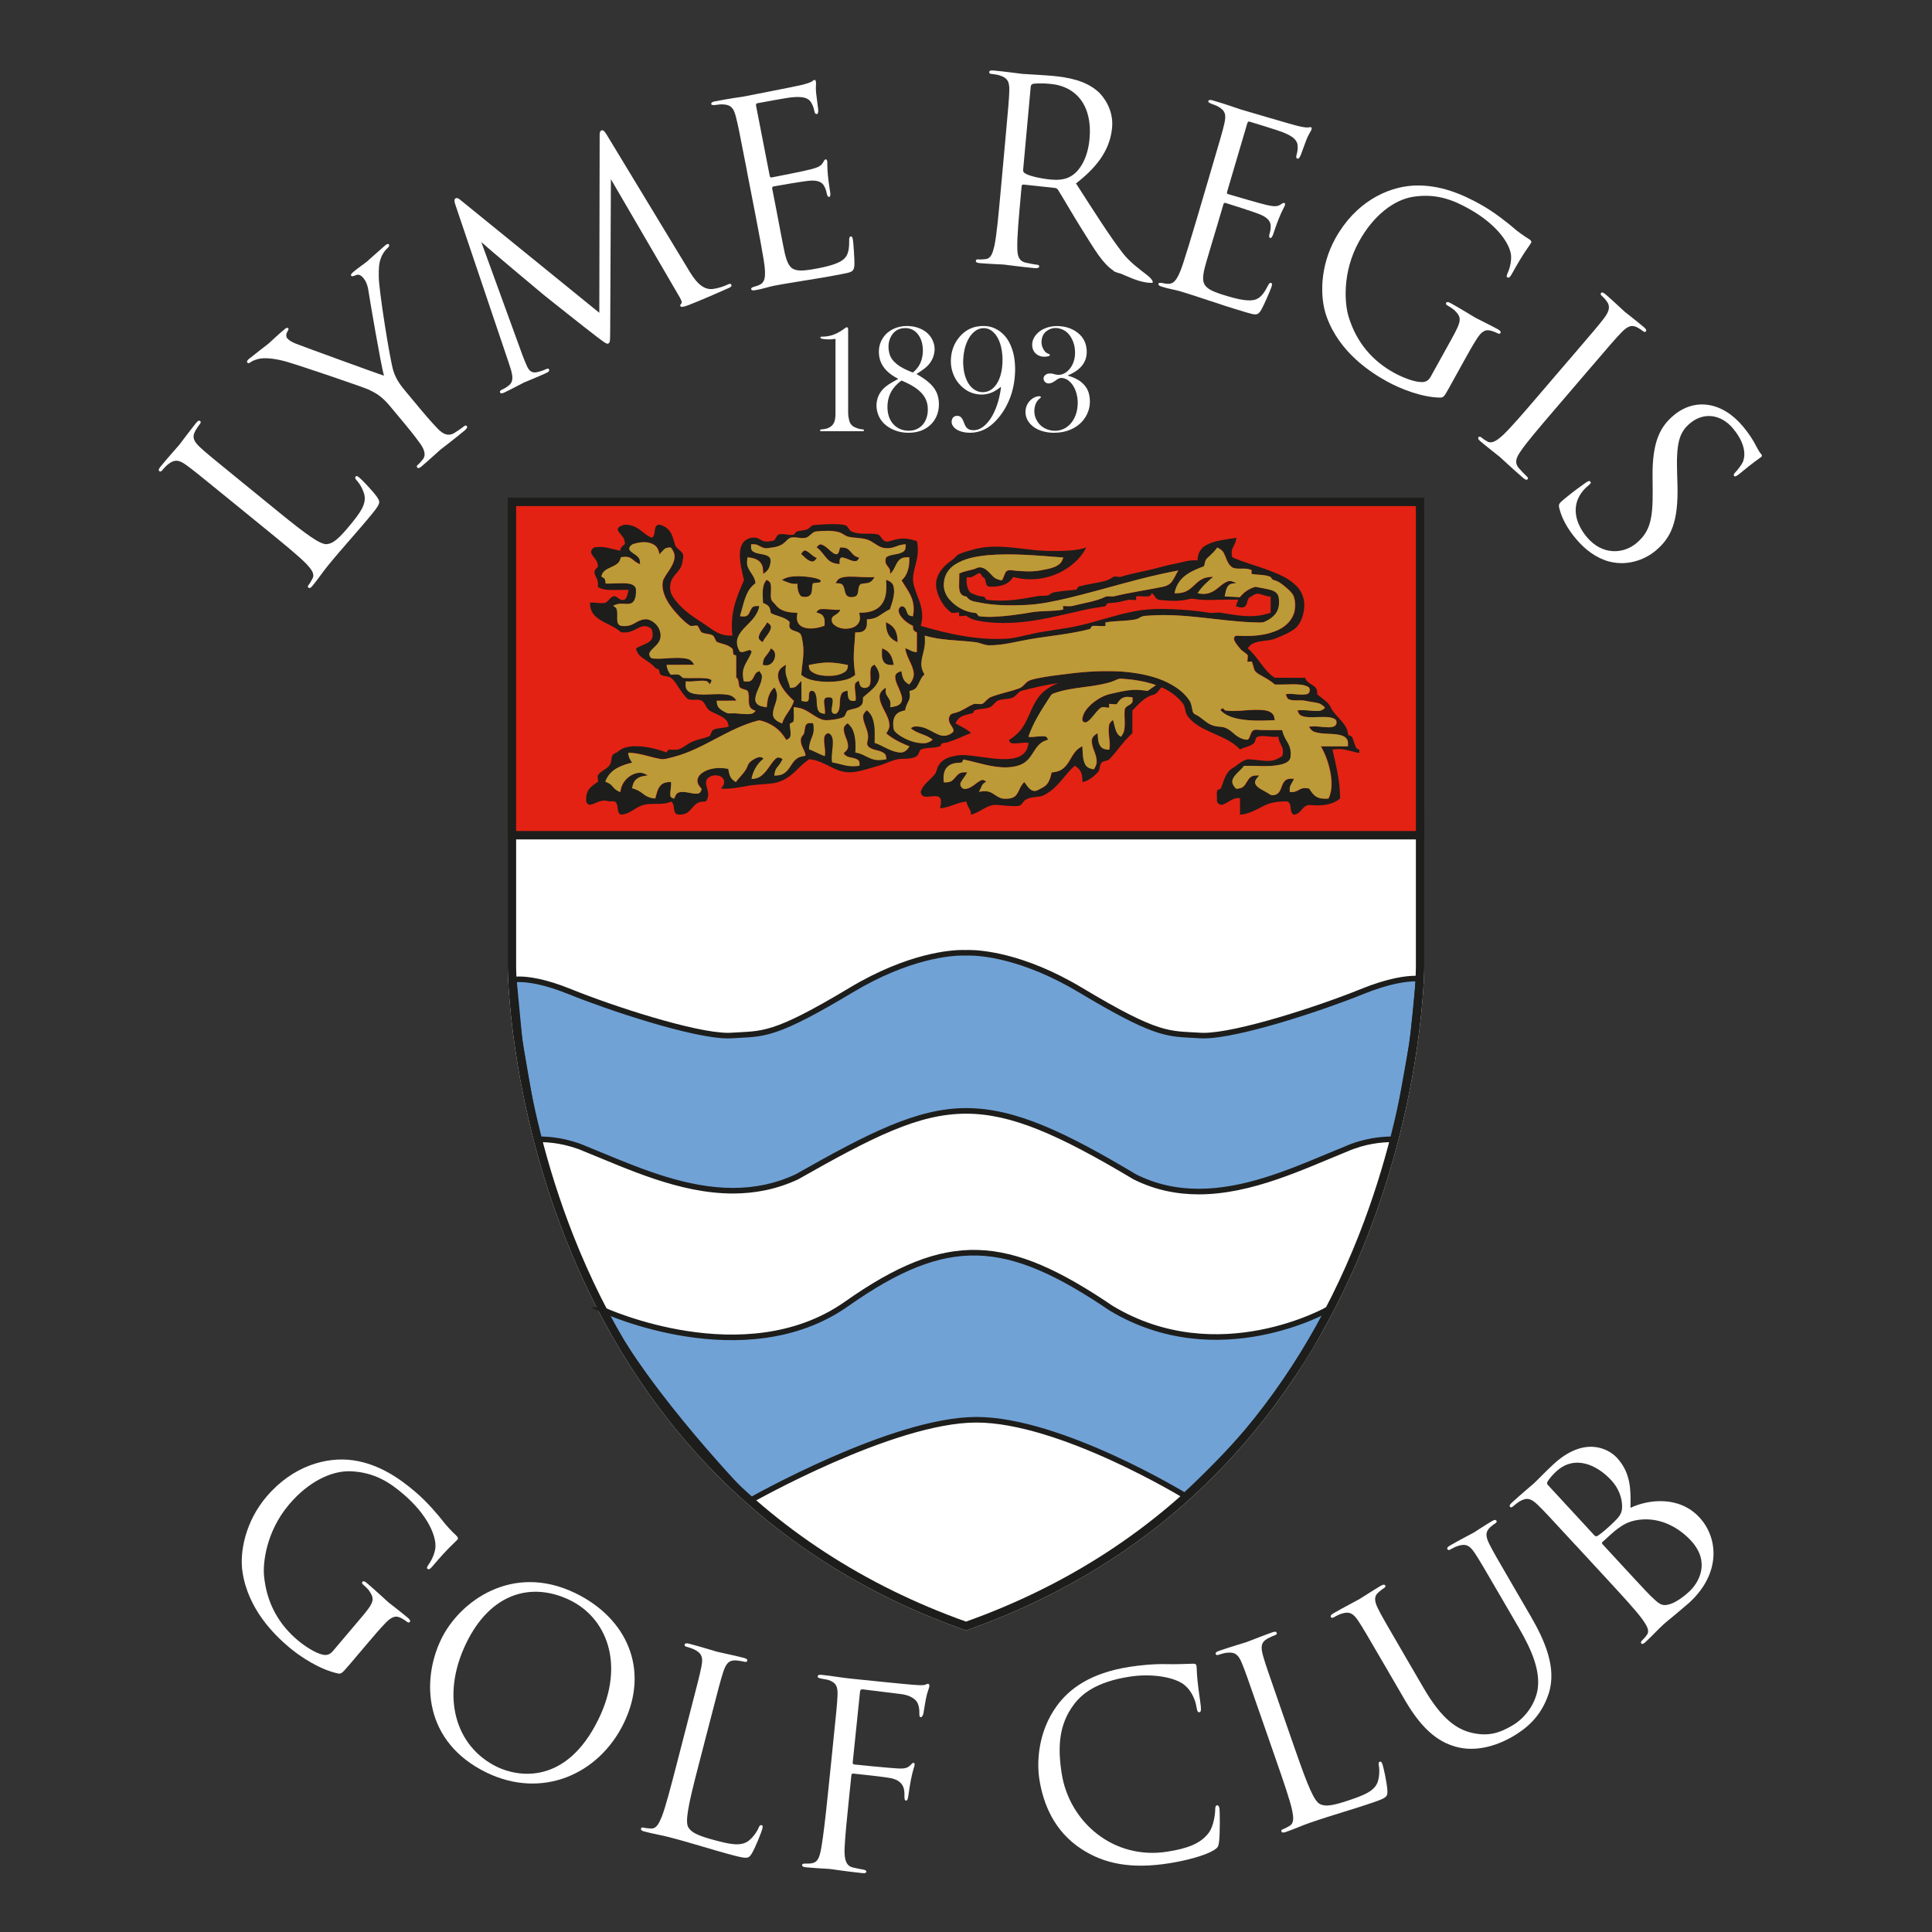
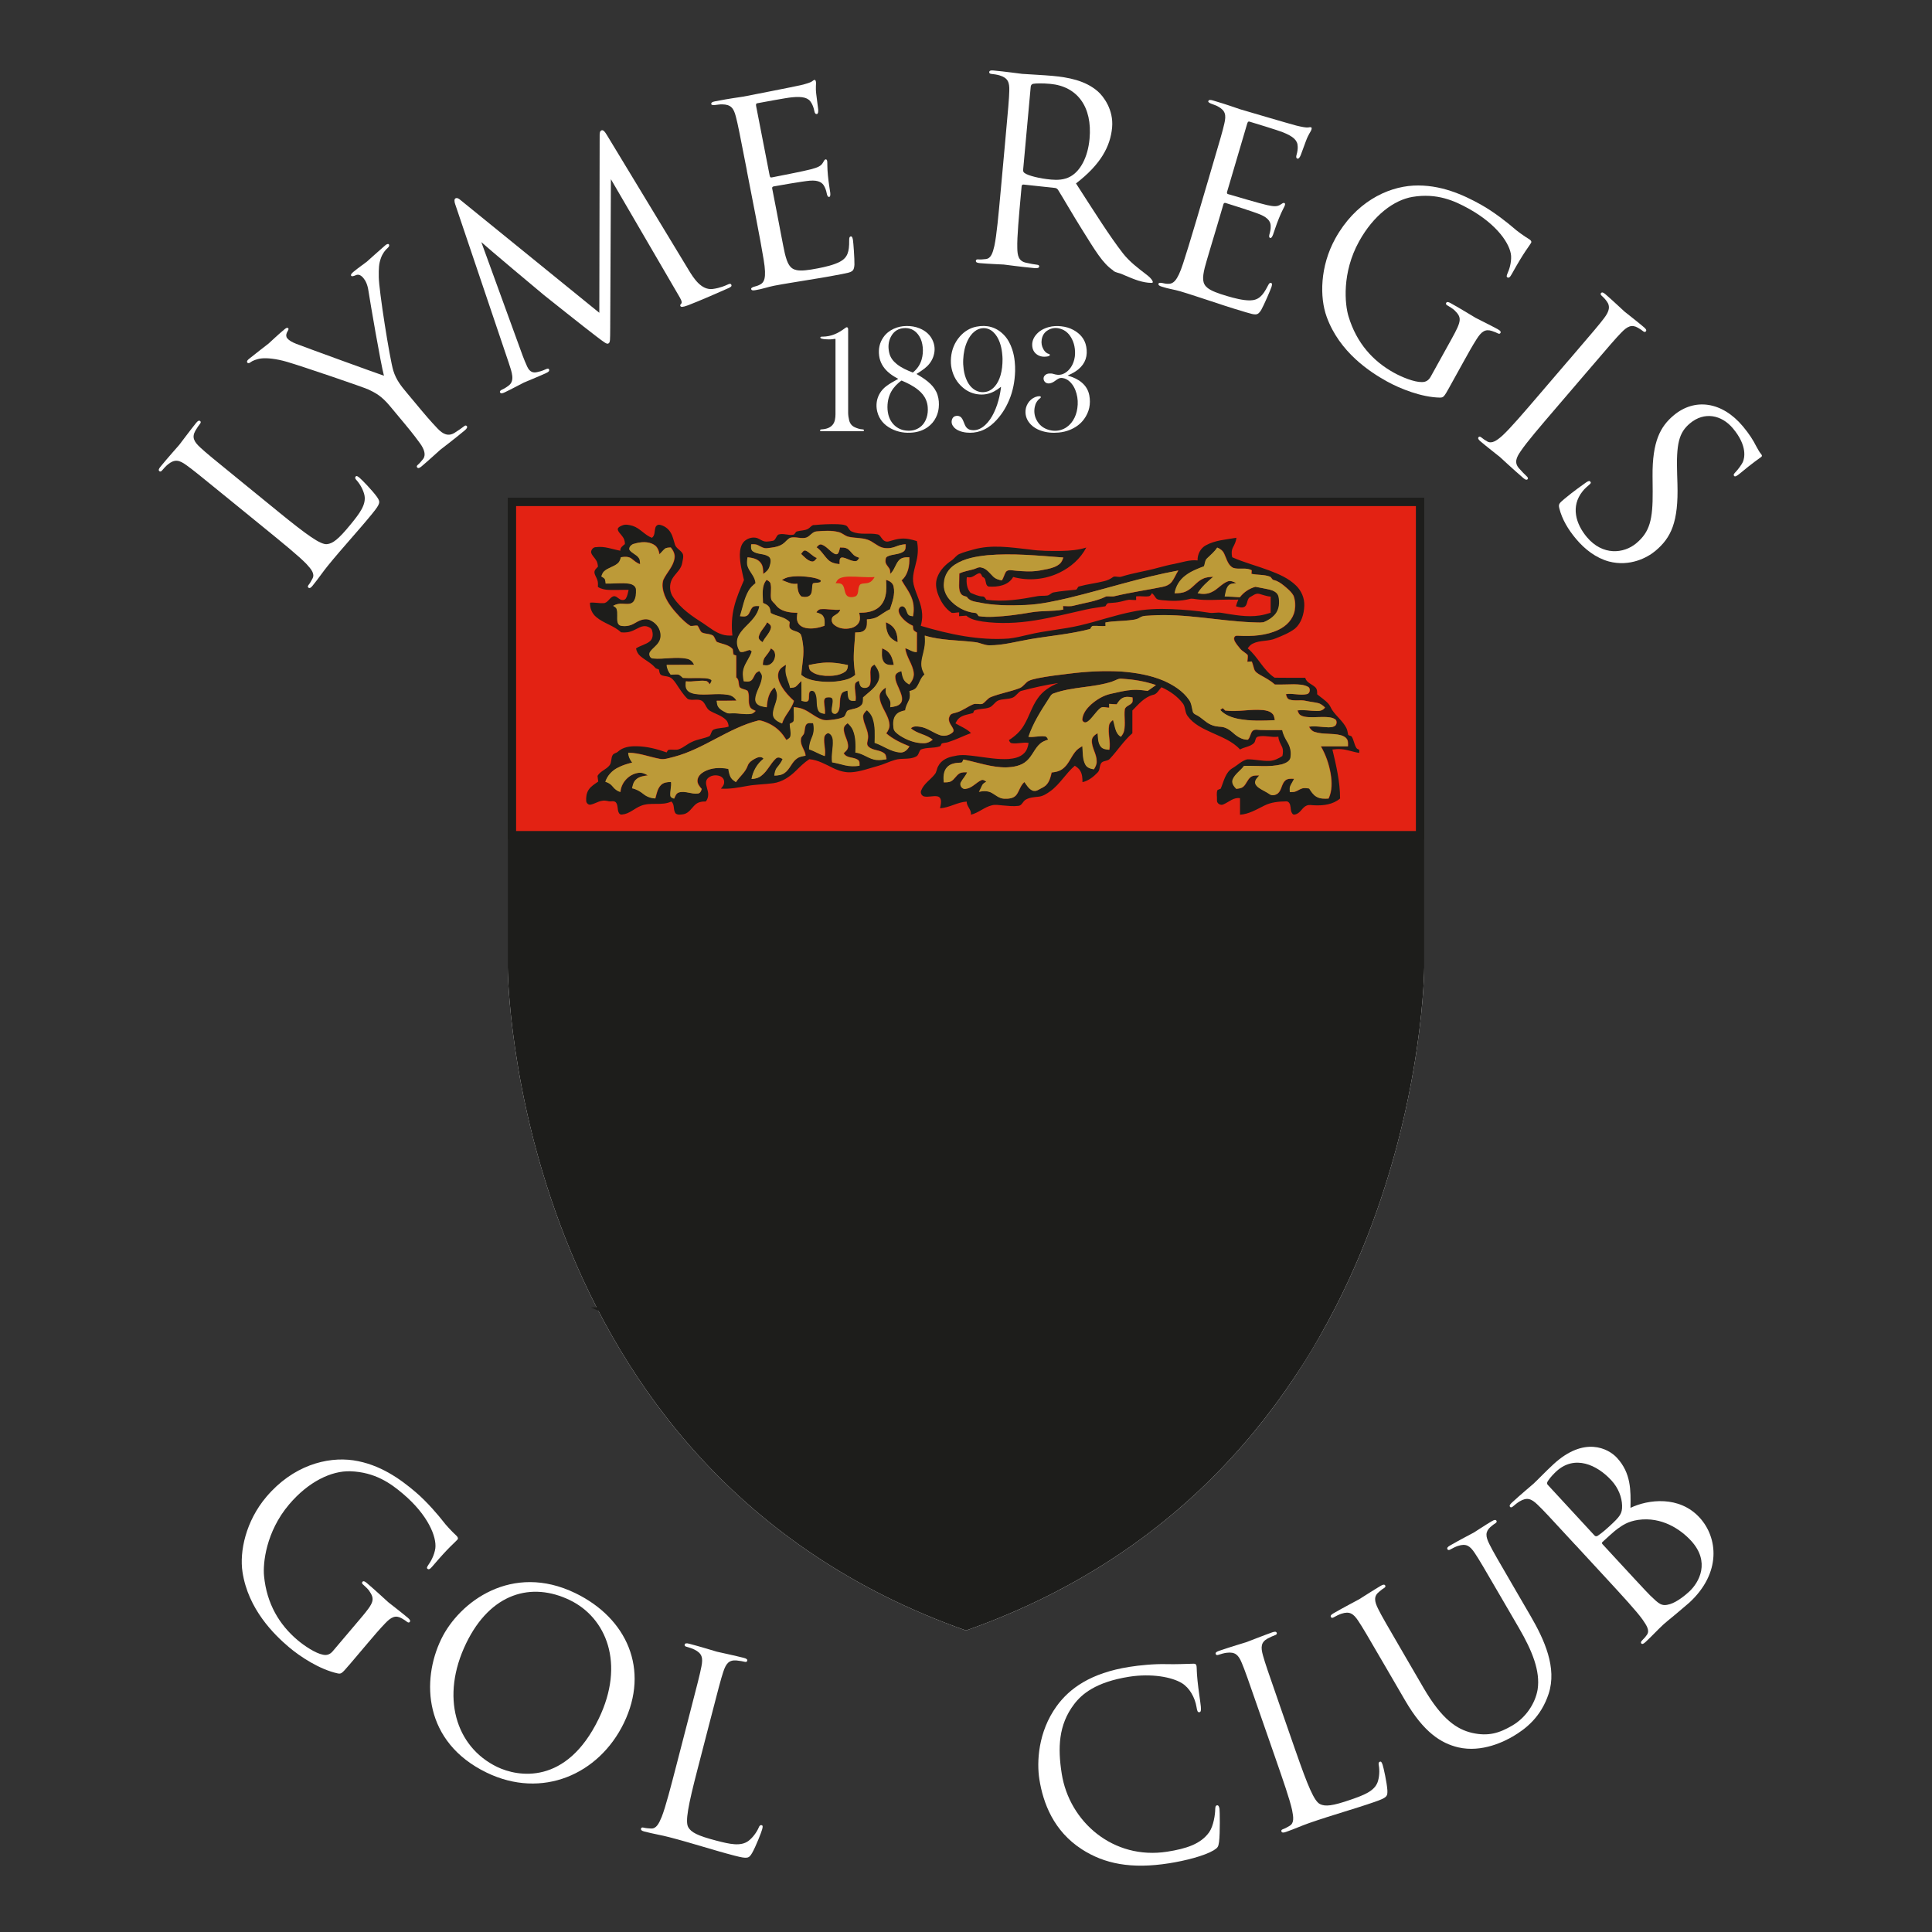
<svg xmlns="http://www.w3.org/2000/svg" id="Layer_1" viewBox="0 0 1080 1080">
  <rect x="0" y="0" width="1080" height="1080" fill="#333333" stroke="none" />
  <defs>
    <style>.cls-1{fill:#fff;}.cls-2{fill:#bc9a38;}.cls-3{fill:#e32213;}.cls-4{fill:#1d1d1b;}.cls-5{fill:#70a2d6;}.cls-6{fill:none;stroke:#1d1d1b;stroke-miterlimit:10;stroke-width:3.12px;}</style>
  </defs>
  <g>
    <g>
      <path class="cls-1" d="m540,452.8h-256.17v88.02s.79,280.7,256.17,370.64c255.38-89.94,256.17-370.64,256.17-370.64v-88.02h-256.17Z" />
      <path class="cls-5" d="m337.36,732.37s79.18,36.47,135.87-3.46c56.69-39.93,89.54-37.19,147.97,2.42,59.81,35.96,121.69.35,121.69.35,0,0-13.48,41.83-80.55,104.41,0,0-69.53-42.44-116.54-42.44s-126.51,45.2-126.51,45.2c0,0-57.39-58.75-81.93-106.48" />
      <path class="cls-6" d="m337.36,732.37s79.18,36.47,135.87-3.46c56.69-39.93,89.54-37.19,147.97,2.42,59.81,35.96,121.69.35,121.69.35,0,0-13.48,41.83-80.55,104.41,0,0-69.53-42.44-116.54-42.44s-126.51,45.2-126.51,45.2c0,0-57.39-58.75-81.93-106.48Z" />
      <path class="cls-5" d="m670.13,666.07c-12.97,0-24.65-2.69-35.73-8.21-45.6-27.22-70.31-36.89-94.32-36.89-27.55,0-54.17,13.95-94.73,36.93-11.07,5.17-22.77,7.7-35.66,7.7-25.85,0-50.97-10.39-73.15-19.56-3.09-1.28-6.11-2.54-9.07-3.72-10.69-4.74-20.56-5.44-25.48-5.44-.77,0-1.43.02-1.95.04l-9.54-54.87-3.27-34.48c.69-.08,1.66-.15,2.93-.15,5.2,0,14.37,1.2,28.54,6.96,21.04,8.55,68.56,24.52,88.36,24.52.71,0,1.39-.02,2.03-.07,1.66-.11,3.2-.19,4.68-.27,14.21-.73,22.03-1.13,61.86-25.02,32.43-19.45,56.14-20.97,62.63-20.97.98,0,1.51.04,1.54.04.27,0,.78-.04,1.76-.04,6.49,0,30.21,1.52,62.64,20.97,39.83,23.88,47.65,24.29,61.85,25.02,1.48.08,3.02.15,4.69.27.63.05,1.32.07,2.03.07,19.78,0,67.31-15.97,88.36-24.52,15.76-6.41,25.58-7.37,30.02-7.37.78,0,1.43.03,1.93.07l-3.45,34.9-9.85,54.95c-.52-.02-1.18-.04-1.95-.04-4.93,0-14.8.71-25.53,5.46-3.34,1.34-6.83,2.79-10.4,4.29-21.82,9.11-46.57,19.43-71.77,19.43" />
      <path class="cls-4" d="m538.27,534.15c.88,0,1.36.04,1.42.04h.23s.22,0,.22,0c.07,0,.55-.04,1.43-.04,6.4,0,29.75,1.5,61.83,20.75,40.17,24.08,48.13,24.49,62.58,25.24,1.47.08,3.01.15,4.67.27.67.04,1.37.07,2.13.07,20.01,0,67.81-16.05,88.95-24.64,15.52-6.31,25.11-7.26,29.44-7.26h.21l-3.28,33.12-9.6,53.63c-.21,0-.44,0-.66,0-5.05,0-15.17.73-26.08,5.56-3.39,1.37-6.88,2.83-10.46,4.32-21.69,9.06-46.27,19.32-71.17,19.32-12.68,0-24.1-2.62-34.93-8-39.39-23.5-67.58-37.1-95.12-37.1s-54.66,14-95.39,37.06c-10.93,5.09-22.38,7.56-34.99,7.56-25.53,0-50.51-10.33-72.55-19.44-3.1-1.27-6.12-2.53-8.99-3.68-10.99-4.86-21.11-5.6-26.15-5.6-.23,0-.45,0-.65,0l-9.3-53.43-3.12-32.89c.36-.02.77-.02,1.22-.02,5.05,0,14.02,1.18,27.95,6.85,21.14,8.59,68.94,24.64,88.95,24.64.74,0,1.46-.03,2.13-.07,1.66-.11,3.2-.19,4.67-.27,14.44-.74,22.41-1.15,62.58-25.24,32.08-19.25,55.44-20.75,61.83-20.75m3.3-3.12c-1.09,0-1.65.05-1.65.05,0,0-.56-.05-1.65-.05-6.35,0-30.52,1.44-63.44,21.19-43.74,26.23-48.59,23.9-65.85,25.07-.6.04-1.24.07-1.92.07-18.72,0-64.92-15.13-87.78-24.41-14.63-5.95-24.05-7.08-29.12-7.08-3.15,0-4.61.44-4.61.44l3.41,36.02,9.79,56.26s1.18-.12,3.25-.12c4.81,0,14.43.7,24.9,5.32,24.09,9.73,52.99,23.39,82.8,23.39,12.08,0,24.3-2.24,36.42-7.89,41.78-23.67,67.23-36.73,93.96-36.73,25.15,0,51.46,11.56,93.62,36.73,12.04,6,24.29,8.37,36.42,8.37,29.7,0,58.76-14.16,82.8-23.87,10.47-4.62,20.08-5.32,24.9-5.32,2.07,0,3.25.12,3.25.12l10.12-56.45,3.6-36.4s-1.18-.27-3.63-.27c-4.89,0-14.85,1.07-30.62,7.49-22.85,9.28-69.06,24.41-87.78,24.41-.68,0-1.32-.03-1.93-.07-17.25-1.16-22.1,1.16-65.84-25.07-32.92-19.75-57.09-21.19-63.44-21.19" />
-       <path class="cls-4" d="m791.49,457.48v83.32c0,.7-.56,70.21-31.99,149.89-18.44,46.73-43.73,87.69-75.17,121.74-38.92,42.13-87.47,73.78-144.33,94.06-56.79-20.26-105.29-51.85-144.18-93.92-31.45-34-56.74-74.9-75.19-121.58-31.51-79.7-32.1-149.49-32.11-150.18v-83.33h502.98m4.68-4.68H283.83v88.02s.79,280.7,256.17,370.64c255.38-89.94,256.17-370.64,256.17-370.64v-88.02Z" />
+       <path class="cls-4" d="m791.49,457.48v83.32v-83.33h502.98m4.68-4.68H283.83v88.02s.79,280.7,256.17,370.64c255.38-89.94,256.17-370.64,256.17-370.64v-88.02Z" />
    </g>
    <rect class="cls-3" x="286.18" y="280.56" width="507.66" height="186.34" />
    <path class="cls-4" d="m288.51,282.89h502.98v181.66h-502.98v-181.66Zm-4.68,186.35h512.34v-191.02H283.83v191.02Z" />
    <g>
      <path class="cls-4" d="m454.99,293.54c4.42-.43,8.87-.65,13.31-.5,1.5.12,3.05.11,4.47.67,1.6.67,1.79,2.95,3.52,3.46,4.51,2.04,9.53.56,14.23,1.54,1.35.19,1.86,1.66,2.69,2.58.8,1.12,2.25,1.76,3.59,1.36,2.27-.63,4.52-1.39,6.87-1.54,3.03-.29,6.02.49,8.9,1.38.77,3.58.63,7.3-.2,10.85-.93,4.38-2.76,8.84-1.65,13.39,1.36,5.59,4.52,10.68,4.77,16.56.15,2.21-.21,4.42-.76,6.55,15.96,4.75,32.54,8.32,49.24,7.11,3.63-.4,7.19-1.29,10.76-2.12,9.58-2.35,19.48-2.97,29.08-5.25,9.73-2.27,19.19-5.63,28.98-7.58,7.27-1.55,14.7-1.81,22.09-1.5,7.12.31,14.24.9,21.29,2.05,2.15.3,4.3-.36,6.46,0,7.13,1.14,14.37,2.62,21.61,1.5,2.06-.32,4.08-.85,6.06-1.51,0-3.01,0-6.03.02-9.05-2.22-.1-4.29-.97-6.42-1.53-2.06-.49-3.69,1.14-5.4,2-1.54,1.27-1.02,3.85-2.6,5.11-1.53,1-3.39.28-4.99-.16.34-1.28.77-2.54,1.33-3.74-2.41.13-4.82-.06-7.22.04-5.22.02-10.46.51-15.67-.17-1.48-.11-2.97-.66-4.44-.19-4.99,1.31-10.19,1.15-15.27.66-1.26-.2-2.83-.15-3.6-1.38-.61-.92-1.23-1.86-2.1-2.56-.41.79-.91,1.71-1.9,1.76-2.31.31-4.64-.26-6.96.06,0,.68.02,1.34.04,2.02-1.33.07-2.67-.15-4-.15-2.11.31-4.13,1.06-6.24,1.38-1.77.34-3.58.3-5.36.53-.85.15-1.16,1.12-1.61,1.74-3.49.62-7.02.98-10.49,1.75-9.61,2.12-19.16,4.59-28.89,6.14-9.65,1.56-19.53,2-29.22.66-3.19-.55-6.61-1.11-9.17-3.3-1.34.07-2.68.23-4.01.3,0-.72.04-1.43.05-2.15-1.39,0-2.77.47-4.15.29-3.82-2.5-6.4-6.68-7.89-11.03-.92-2.75-1.28-5.83-.27-8.61,1.4-4.12,4.57-7.33,8.07-9.65,1.59-1.08,2.63-2.91,4.43-3.66,2.53-1.04,5.14-1.76,7.76-2.46,10.18-2.9,20.83-1.2,31.13-.06,5.99.91,12.05.93,18.1.84,4.67-.11,9.38-.47,13.88-1.89-3.24,6.25-8.74,10.98-14.88,13.98-8.04,3.94-17.4,4.8-26,2.48-2.7,4.83-8.74,5.68-13.64,5.36-1.64-.39-1.52-2.45-1.95-3.76-.11-.93-.94-1.37-1.65-1.79-.4-.71-.64-1.85-1.6-1.92-1.53.24-2.64,1.48-4.06,2.01-.94.47-2.01.31-3.01.21-.36,3.04,0,6.41,2.1,8.74,2.15.86,4.28,1.96,6.64,2.03,1.1-.07,1.64,1.01,2.15,1.82,9.6,1.4,19.31-.21,28.77-2,1.76-.29,3.57-.07,5.33-.33,1.37-.18,2.22-1.55,3.58-1.76,4.05-.8,8.19-1.01,12.28-1.49,1.07-.06.94-1.74,1.98-1.84,4.56-1.28,9.28-1.76,13.86-2.92,1.92-.43,3.71-1.28,5.29-2.48,1.5-.42,3.13.48,4.63-.12,6.64-2.1,13.56-3.02,20.25-4.9,3.03-.81,6.08-1.61,9.17-2.18,4.29-.82,8.54-2.43,12.98-1.93-.11-3.45,1.65-6.87,4.66-8.47,5.23-2.88,11.3-3.18,17.03-4.2-.13,1.94-1.02,3.67-1.9,5.36-.9,1.7-.86,3.69-.43,5.53,6.71,2.98,13.83,4.79,20.67,7.37,5.36,2.03,10.82,4.34,15.02,8.46,2.98,2.89,4.78,7.06,4.6,11.32-.17,4.66-1.63,9.65-5.19,12.73-3.24,2.47-7.06,3.96-10.77,5.47-4.1,1.79-8.86.9-12.88,2.95-1.18.55-2.04,1.58-2.79,2.63,5.75,4.74,8.73,12.3,15.04,16.4,5.7.12,11.41.02,17.11.05.71,2.81,3.69,3.48,5.55,5.23,1.11.97,1.22,2.56,1.11,3.98,2.11,1.78,4.48,3.25,6.34,5.35.92,1.02,1.33,2.37,2.1,3.52,2.37,3.49,5.85,6.09,7.84,9.88.68,1.21.73,2.63,1.08,3.95.51.48,1.32.42,1.88.84,1.29,1.94,1.43,4.42,2.66,6.4.35.63,1.07.81,1.66,1.1,0,.58-.02,1.15-.03,1.73-3.39-.45-6.62-1.82-10.04-2.08-1.66-.14-3.31,0-4.95.2,2.15,8.98,4.27,18.08,4.29,27.38-3.93,3.36-9.27,4.02-14.18,3.81-1.52,0-3.1-.51-4.53.16-2.31.92-3.23,3.67-5.5,4.64-.77.31-1.82.74-2.42-.1-1.12-1.34-.82-3.26-1.27-4.85-.2-1.01-.95-1.96-1.99-2.06-4.26.05-8.66.41-12.53,2.4-4.33,2.15-8.62,4.75-13.52,5.06,0-3.08,0-6.16,0-9.23-3.52-.63-6.21,2.14-9.21,3.43-1.63.89-4.01-.53-3.67-2.52.11-1.81-.45-3.77.3-5.48.55-.31,1.17-.49,1.77-.72,1.74-4.01,2.56-9.06,6.54-11.47,2.78-1.57,5.1-4.11,8.24-4.96,4.17-.11,8.29,1.05,12.47.87,2.63-.1,5.08-1.3,7.25-2.76.39-1.73.53-3.61-.27-5.24-.84-1.77-1.91-3.5-1.98-5.54-3.81.6-7.67-.98-11.42-.03-1.73.45-1.14,2.78-2.4,3.76-2.15,1.93-5.18,2.02-7.61,3.42-4.3-4.7-10.35-6.92-15.93-9.48-4.87-2.22-10.03-4.62-13.32-9.14-1.58-1.95-1.19-4.8-2.53-6.87-3.11-4.2-7.48-7.2-12.12-9.3-1.54,1.52-2.56,3.98-4.87,4.29-4.76,1.3-8.06,5.3-11.42,8.72,0,4.23,0,8.48,0,12.71-4.76,4.13-8.18,9.55-12.47,14.14-1.17,1.49-3.32,1.05-4.67,2.22-1.45,1.51-.75,4.07-2.26,5.55-2.36,2.47-5.15,4.67-8.49,5.43,0-2.16-.1-4.47-1.27-6.35-.7-1.26-1.87-2.09-3.03-2.82-5.02,4.26-8.3,10.33-13.66,14.21-1.98,1.4-4.12,2.85-6.58,3.08-2.47.27-5.07.39-7.27,1.71-1.53.91-2.06,3.26-4.01,3.43-2.93.35-5.87,0-8.79-.25-2-.13-4.05-.62-6.04-.07-4.22.98-7.5,4.28-11.74,5.25.47-2.85-2.43-4.56-2.32-7.33-5.2.27-9.71,3.5-14.92,3.71.32-1.67.88-3.42.33-5.09-.28-.89-1.1-1.46-1.96-1.58-2.41-.36-4.83.58-7.24.09-1.43-.3-2.35-2.13-1.61-3.46,1.5-3.77,5.11-5.84,7.51-8.9,1.13-1.28,1.08-3.14,1.95-4.57,1.74-3.5,5.57-5.12,9.15-5.66,4.06-1.05,8.27-.34,12.35.16,5.86.76,11.75,1.82,17.68,1.51,3.16-.25,6.59-.92,8.91-3.33,1.5-1.5,2.13-3.62,2.43-5.69-3.12-.52-6.25.66-9.35.16-.93-.07-1.33-.96-1.64-1.73,3.34-2.1,6.38-4.81,8.4-8.31,2.9-4.77,4.38-10.33,7.61-14.9,2.8-4.17,7.11-6.92,11.63-8.7-7.07,1.05-14.07,2.65-21.01,4.46-1.66.91-2.62,2.77-4.34,3.62-2.68,1.2-5.76.62-8.45,1.77-1.83.93-2.8,3.08-4.76,3.81-2.76,1.04-5.85.51-8.55,1.78-.19.44-.38.88-.55,1.32-2.51.82-5.28.99-7.48,2.6-1.11.78-1.77,2.01-2.4,3.19,2.92,1.78,6.24,2.95,8.7,5.44-4.26,1.57-8.33,3.67-12.68,5.04-1.18.42-2.47.34-3.65.77-.43.52-.48,1.45-1.19,1.63-3.4,1.15-7.15.42-10.51,1.75-1.23,1.1-1.15,3.41-2.89,4.03-3.67,1.81-7.89.56-11.69,1.81-3.24.93-6.27,2.53-9.53,3.37-4.83,1.3-9.58,3.14-14.61,3.49-3.56.28-7.07-.76-10.27-2.31-4.28-2.1-8.55-4.57-13.37-4.98-2.82,1.83-5.21,4.23-7.61,6.58-3.44,3.38-7.68,6.14-12.45,6.83-4.87.69-9.82.65-14.67,1.55-4.85.86-9.74,1.83-14.7,1.49.94-1.03,1.92-2.25,1.82-3.76.07-1.52-1.08-2.8-2.41-3.26-2.38-.87-5.41-.39-7.1,1.65-1.36,2.01-.1,4.44.31,6.56.58,2.04.32,4.35-1.06,6-2.09-.05-4.31.29-5.91,1.79-2.02,1.87-3.51,4.67-6.36,5.29-1.48.23-3.27.64-4.55-.37-1.6-1.89-.38-5.04-2.45-6.68-5.39,2.54-11.56.16-17,2.39-3.59,1.41-6.51,4.56-10.49,4.86-.69.17-1.38-.15-1.74-.76-1.13-1.8-.37-4.32-1.75-6.01-1.09-1.13-2.72-.37-4.04-.64-1.32-.33-2.71-.52-4.05-.19-2.12.41-3.97,1.7-6.08,2.08-1.15.24-2.26-.76-2.42-1.9-.17-2.22.13-4.59,1.38-6.45,1.33-2.02,3.45-3.19,5.34-4.56-.11-1.07-.34-2.12-.39-3.19,1.58-2.71,4.91-3.51,6.76-5.95,1.21-1.66.66-3.98,1.71-5.69.69-1.08,2.12-1.05,2.97-1.91,2.8-2.57,6.75-3.07,10.35-2.99,5.76.07,11.41,1.52,16.82,3.45.36-.52.55-1.33,1.26-1.46,1.88-.32,3.85.35,5.69-.35,2.62-.94,4.7-3,7.27-4.09,3.11-1.52,6.63-1.78,9.76-3.2.94-1,.93-2.76,2.11-3.56,2.71-1.27,5.82-.76,8.6-1.8-.12-1.37-.5-2.77-1.51-3.73-2.53-2.55-6.09-3.35-9.06-5.15-2.07-1.26-2.37-4.14-4.35-5.5-2.45-1.38-5.41.06-7.93-1-2.7-2.52-4.6-5.78-6.67-8.82-1.07-1.49-2.24-3.12-4.05-3.6-1.4-.46-3-.31-4.28-1.12-.96-.64-.79-1.97-1.17-2.96-.67-.43-1.6-.36-2.11-1.09-2.31-2.69-5.59-4.13-8.23-6.41-1.3-1.07-2.12-2.6-2.42-4.28,2.42-1.7,5.5-2.11,7.78-4.04,1.62-1.35,1.81-3.77,1.25-5.71-.15-1.63-1.88-2.25-3.18-2.63-2.64-.54-4.93,1.28-7.26,2.27-2.17,1.06-4.61,1.37-6.99,1.09-4.03-3.84-9.72-4.97-13.9-8.58-2.31-1.9-3.55-4.95-3.43-7.98,2.51-.25,4.99.39,7.48.27,2.55-.04,3.42-3.25,5.71-3.88,1.39-.21,2.35,1.05,3.48,1.66,1,.65,2.65.72,3.37-.41.89-1.43,1.17-3.16,1.54-4.8-3.63-.07-7.27.14-10.89.02-2.17-.08-4.41-.46-6.28-1.66.05-1.33.14-2.71-.35-3.99-.46-1.43-1.51-2.67-1.59-4.21,0-1.36,1.15-2.24,1.97-3.13-.11-1.32-.34-2.67-1.13-3.76-.87-1.46-2.37-2.57-2.71-4.32,0-1.5,1.33-2.95,2.82-2.83,4.64-.67,9.06,1.17,13.54,2-.2-1.78,1.39-2.76,2.54-3.72.06-1.57-.42-3.12-1.42-4.32-.88-1.33-2.37-2.37-2.6-4.04.27-1.16,1.49-1.61,2.43-2.02,1.9-.88,4.03-.34,5.94.2,4.1,1.29,6.76,5.2,10.77,6.67,1.77-1.3,1.33-3.73,1.92-5.62.25-1.05,1.25-1.82,2.3-1.69,2.64.49,5.06,2.2,6.37,4.63,1.15,2,1.58,4.32,2.28,6.51.73,2.12,3,2.96,4.14,4.76.68,1.04.51,2.36.27,3.51-.27,1.27-.38,2.59-.91,3.79-1.35,3.13-4.41,5.09-5.63,8.31-1.12,2.98-.68,6.54,1.2,9.11,4.24,6.34,10.63,10.63,16.89,14.6,3.35,2.23,6.53,4.94,10.42,6.12,1.84.61,3.8.7,5.73.59-.61-5.31-.36-10.73.93-15.91,1.26-5.24,3.46-10.16,5.53-15.1-1.08-4.69-2.32-9.43-2.31-14.29.06-2.67.6-5.6,2.59-7.47,2.21-1.97,5.68-2.73,8.3-1.16,1.16.65,2.36,1.39,3.73,1.41,1.34,0,2.68-.24,4.01-.45,1.51-.59,1.63-2.63,2.92-3.47,2.72-.9,5.54.62,8.3.07,1.04-.12,1.11-1.6,2.11-1.82,2.03-.62,4.31-.4,6.22-1.47,1.17-.66,1.94-2.12,3.39-2.15m1.5,3.56c-2.41.15-3.63,2.71-5.79,3.47-2.94.85-5.98-.69-8.92.08-1.32.56-2.2,1.8-3.27,2.73-2.63,2.43-6.35,2.69-9.69,3.11-1.85.26-3.47-.81-5.04-1.63-1.17-.65-2.55-.57-3.84-.57-.08,1.37-.31,3.11.99,4,2.63,1.84,6.19,1.07,8.82,2.91,1.66,1.26.99,3.63.49,5.34-.51,1.94-2,3.34-3.62,4.35-.04-2.14-.06-4.47-1.44-6.2-1.72-2.3-4.68-2.81-7.3-3.11-.24,1.69-.5,3.46.07,5.12,1.13,3.29,4.19,5.66,4.38,9.35-1.52,1.23-2.96,2.59-3.92,4.33-2.46,4.35-3.28,9.38-4.75,14.11,1.4.1,3.03.49,4.22-.52,1.34-1.22,1.49-3.33,2.86-4.54,1.06-.87,2.48-.58,3.72-.58-.76,4.96-4.6,8.37-7.87,11.71-1.69,1.76-3.38,3.65-4.2,6.03-.92,2.6-.2,5.58,1.3,7.8,1.8.53,3.48-.64,5.2-.99.57-.05.93.52,1.35.83-1.04,3.27-3.34,5.91-4.42,9.15-.82,2.42-.58,5.04-.04,7.5,1.35.09,2.89.45,4.09-.42,1.2-.93,1.56-2.53,2.4-3.75.5-.8,1.39-1.14,2.15-1.58.8.98,1.71,2.09,1.52,3.48-.26,3.48-2.3,6.44-3.26,9.71-.48,1.54-.82,3.43.21,4.82,1.37,1.75,3.72,1.93,5.73,2.26.23-4.04,1.05-8.51,4.38-11.12.94,1.67,1.61,3.58,1.3,5.53-.28,3.43-2.48,6.48-2.18,9.98.4,2.59,2.97,3.77,5.04,4.68,1.37-4.68,5.38-7.9,6.6-12.65-2.56-2.32-4.97-4.88-6.77-7.88-1.41-2.38-2.69-5.29-1.83-8.11.63-2.07,2.51-3.26,4.24-4.22-.15,1.34-.36,2.7-.23,4.05.27,3.13,1.92,5.86,2.52,8.91,1.13-.13,2.44-.05,3.36-.91,1.06-.93,1.93-2.07,2.97-3.02.08,3.72,0,7.45.05,11.17,1.2.18,2.93,1.04,3.81-.26.54-1.52-.02-3.28.67-4.75.79-1.01,2.43-.72,2.99.4,1.78,3.03.37,6.93,1.96,10.05.68,1.38,2.28,1.64,3.61,1.84.2-2.3-.4-4.55-.48-6.83-.09-1.06.51-2.29,1.64-2.36,1.1-.11,2.9-.33,3.18,1.17.31,2.1-.6,4.14-.5,6.24,0,.78.51,1.58,1.32,1.68,1.15.4,2.09-.69,2.49-1.67,1.17-2.93.18-6.31,1.51-9.2.61-1.43,2.19-1.73,3.52-2.04.21,1.56,0,3.29.79,4.71.78,1.27,2.39.98,3.64.99.52-3.02-.7-6.02-.31-9.03.1-1.23,1.28-1.72,2.19-2.19.38,1.16.43,2.63,1.42,3.47,1.55,1.05,4.2.61,4.79-1.41.81-2.94-.31-6.06.48-9.01.24-1.06,1.23-1.56,2.03-2.11,1.9,2.29,3.46,5.38,2.47,8.45-1.47,4.46-5.64,6.93-8.85,9.94-.04,1.48.15,3.21-.98,4.36-2.02,2.13-5.15,1.92-7.65,3.02-1.13,1.07-1.02,3.29-2.68,3.79-2.18.86-4.52,1.19-6.83,1.44-1.62.12-3.29.34-4.84-.25-4.02-1.33-7.11-4.61-11.12-6-1.49-.55-3.06-.73-4.62-.93-.1,2.45.25,4.92,0,7.37-.09,1.18-1.46,1.39-2.25,1.95.03,2.25.79,4.5.4,6.75-.19,1.23-1.36,1.75-2.3,2.31-1.18-1.8-2.39-3.61-3.95-5.1-2.73-2.72-6.19-4.55-9.82-5.6-.65-.17-1.33-.36-1.99-.19-16.68,4.21-30.43,15.92-47.04,20.29-2.69.6-5.43,1.76-8.22,1.11-5.79-1.12-11.4-3.34-17.35-3.38.07,2.07.97,3.92,2.2,5.5-2.71.66-5.41,1.47-7.89,2.77-3.26,1.58-5.95,4.39-7.13,7.94,1.56.49,3.06,1.27,4.08,2.62,1.11,1.46,2.57,2.6,4.32,3.12.4-5.45,4.97-10.08,10.15-10.73,1.87-.28,3.66.49,5.24,1.44-2.38.29-5.01.63-6.79,2.47-1.3,1.21-1.68,3.04-2.03,4.74,2.34.49,4.44,1.68,6.31,3.19,1.89,1.54,4.22,2.36,6.62,2.5.74-2.61,1.18-5.55,3.17-7.51,1.5-1.5,3.68-1.7,5.66-1.71.31,2.5-.57,4.94-.39,7.43.02,1.2,1.2,1.58,2.12,1.88.56-1.34,1.11-3.02,2.64-3.45,3.55-1.09,7.09,1.09,10.67.59,1.27-.13,1.74-1.44,2.07-2.53-1.16-1.33-2.49-2.86-2.38-4.79.14-2.24,1.92-3.89,3.71-4.9,4.14-2.27,9.06-2.44,13.58-1.54.3,1.71.56,3.5,1.53,4.98.66,1.05,1.71,1.73,2.7,2.4,2.06-3.1,5.23-5.4,6.51-9.04.67-2.06,2.6-3.25,4.38-4.19,1.43-.72,3.38-1.35,4.57.15-3.54,2.74-5.91,6.84-6.72,11.32,1.93-.06,3.9-.52,5.43-1.78,3.41-2.51,5.02-6.73,8.09-9.56,1.13-1.16,2.71-.56,3.86.19-.7,1.79-1.92,3.27-3.1,4.74-1.05,1.26-1.35,2.94-1.53,4.54,1.96-.05,4.03-.25,5.68-1.45,3.01-2.06,3.99-6.11,7.02-8.15,1.39-1,3.11-1.23,4.74-1.52-.26-3.22-3.05-5.68-2.62-9.03-.1-1.61,1.58-2.36,1.86-3.81.37-1.5.23-3.18,1.07-4.51.92-1.27,2.62-.86,3.93-.84.6,2.54.48,5.22-.56,7.63-.96,2.2-1.74,4.53-1.68,6.99,3.01,1.01,5.74,2.77,8.75,3.78.61-3.38-.7-6.71-.35-10.1.08-1.35,1.07-2.57,2.41-2.72,1.61.56,2.36,2.36,2.45,4,.3,4.12-.99,8.21-.4,12.33,2.45.4,4.84,1.1,7.26,1.67,2.63.63,5.36.59,8.03.24-.04-1.06.19-2.37-.72-3.13-2.39-1.99-6.47-.79-8.14-3.9,1.03-.93,2.29-1.91,2.42-3.44.3-3.68-2.61-6.73-2.33-10.41.09-1.34,1.23-2.16,2.16-2.93,1.27,1.13,2.42,2.46,3.04,4.08,1.56,3.91,1.47,8.23,1.32,12.37,4.29.36,7.59,3.82,11.89,4.11,1.81.18,3.63-.1,5.42-.4-.19-1.14-.21-2.53-1.23-3.28-2.58-2.09-6.38-1.45-8.84-3.76-1.39-1.3-.34-3.17-.24-4.75.4-4.16-2.45-7.64-2.75-11.67-.19-1.7,1.03-2.97,2.15-3.98,1.42,1.22,2.63,2.74,3.23,4.57,1.51,4.39,1.2,9.13,1.11,13.71,4.85,1.59,9.13,5.15,14.37,5.37,2.24.15,4-1.53,5.02-3.41-4.58-1.86-9.14-3.96-12.94-7.24,1-1.42,1.94-3.06,1.76-4.89-.37-5.61-5.06-9.76-5.48-15.34-.25-2.49,1.72-4.25,3.56-5.44-.05.98-.19,1.97-.05,2.95.41,1.88,2.06,3.16,2.52,5.02.21,1,.03,2.04-.03,3.05,2.08-.32,4.55-.53,5.93-2.41,1.22-1.84.36-4.18-.32-6.05-1.02-2.88-2.9-5.59-2.87-8.75.12-1.86,2.03-2.5,3.48-2.97.33,1.8.58,3.72,1.68,5.23.66.99,1.7,1.62,2.67,2.26,1.57-1.76,2.81-4.08,2.49-6.56-.59-4.91-4.2-8.77-4.71-13.72,2.23.52,4.08,2.31,6.48,2.13.04-3.63.02-7.25.02-10.88-.65-.42-1.38-.74-1.85-1.38-.34-.74-.31-1.59-.41-2.38-2.57-1.21-4.95-2.96-6.67-5.3-.72-.98-1.34-2.14-1.28-3.4.03-1.4,1.56-2.88,2.88-1.98,1.66.97,1.46,3.38,2.79,4.64.69.52,1.58.51,2.39.69.56-3.12.51-6.39-.48-9.4-1.29-3.94-3.92-7.15-5.93-10.68,3.66-3.12,4.51-8.28,4.32-12.91-2.04-.06-4.37.07-5.83,1.75-1.95,2.27-2.51,5.52-4.81,7.54-.1-1.03,0-2.17-.61-3.06-.77-1.27-2.11-2.36-2.09-4,.04-.92.06-2.16,1-2.6,2.82-1.52,6.3-.99,9.02-2.76,1.37-.88,1.34-2.68,1.25-4.14-1.83.12-3.62.52-5.33,1.23-2.49,1.02-5.27,1.33-7.88.59-2.97-.95-5.2-3.42-8.15-4.39-3.42-1.14-7.09-.8-10.57-1.62-2.03-.44-3.52-2.16-5.56-2.61-3.99-1.01-8.14-.74-12.19-.37m-102.26,6.95c-1.29.42-2.79,1.78-2.39,3.3,1.3,2,3.86,2.6,5.22,4.58.78.98.72,2.31.77,3.5-1.87-.52-3.29-1.88-4.8-3.05-1.7-1.34-3.94-1.13-5.92-.84-.36,1.18-.7,2.46-1.65,3.29-2.25,2.05-5.44,2.47-7.7,4.52-.86.73-1.23,1.85-1.63,2.9.67.46,1.41.82,1.94,1.46.36.78.36,1.69.49,2.54,4.39.19,8.8-.57,13.16.1,1.7.25,3.69,1.27,3.82,3.26.08,2.27-.04,4.79-1.39,6.68-1.48,1.84-4.04,1.32-6.07,1.27-1.86-.2-3.71.21-5.33,1.14.7.51,1.65.88,1.95,1.79.78,2.4-.02,4.98.55,7.41.19.87.78,1.69,1.65,1.9,2.62.6,5.44.09,7.75-1.33,2.34-1.41,5.02-2.74,7.79-2.12,2.86.92,5.4,3.18,6.36,6.14.72,2.05.69,4.45-.47,6.32-1.25,2.25-3.58,3.56-4.99,5.67-.89,1.29,0,3.58,1.57,3.65,6.3.6,12.68-1.12,18.94.13,1.88.3,3.38,1.63,4.14,3.39-5.1.09-10.22-.03-15.33.06.12,2.06,1.01,3.93,2.27,5.49,1.35-.03,2.7-.22,4.05-.1,1.13.2,1.92,1.18,2.75,1.91,4.1.28,8.22-.11,12.32.17,1.27.11,2.64.22,3.68,1.07.04.92-.59,1.61-1,2.35-.6-.85-1.26-1.86-2.38-1.91-3.65-.46-7.29.7-10.96.22-.11,1.53-.34,3.24.53,4.6,1.02,1.59,2.94,2.16,4.66,2.47,6.01.9,12.1-.56,18.09.43,2.07.25,3.97,1.39,5,3.29-3.69.1-7.38.02-11.07.06.18,1.17.21,2.45.91,3.45,1.11,1.6,2.9,2.45,4.57,3.26,1.09.62,2.35.3,3.54.31,3.42-.07,6.84.83,10.25.29,1.03-.12,1.77-.9,2.48-1.61-1.13-.59-2.53-.97-3.13-2.22-1.42-2.79.05-6.22-1.35-9-1.35-.96-3.27-.84-4.46-2.06-.84-1.76-.1-4.18-1.9-5.46-.03-4.08-.02-8.15,0-12.23-.53-.2-1.12-.29-1.58-.64-.22-.97-.19-1.99-.42-2.96-2.32-2.6-5.95-2.77-8.92-4.05-.81-1.03-1.08-2.39-1.92-3.39-1.96-1.35-4.57-.82-6.6-1.99-.99-1.05-1.32-2.56-2.19-3.68-1.33-.18-2.64.29-3.96.16-2.26-1.32-4.12-3.25-5.99-5.09-3.34-3.56-6.63-7.36-8.46-12-1.02-2.69-1.64-5.77-.77-8.59,1.91-4.13,5.57-7.41,6.28-12.1.44-2.26-.7-4.38-2.03-6.07-1.14.08-2.43-.02-3.38.76-1.09.92-1.95,2.1-2.97,3.08-.35-2-1.09-4.11-2.85-5.23-3.4-2.23-7.78-1.78-11.48-.63m326.17,2.05c-1.53,2.41-3.78,4.16-5.75,6.13-1.23,1.13-1.06,2.97-1.74,4.4-3.58,1.33-7.24,2.76-10.32,5.14-3.19,2.33-5.42,5.94-6.06,9.93,2.19-.03,4.46-.13,6.47-1.14,3.59-1.65,5.74-5.42,9.36-7.01,1.8-.88,3.82-.99,5.79-1.09-3.21,2.75-6.47,5.55-8.72,9.23,2.57.51,5.34.57,7.74-.65,3.27-1.42,5.51-4.55,8.8-5.91,1.74-.76,3.53.09,5.09.89-1.54.19-3.37.11-4.48,1.43-1.39,1.68-1.54,3.98-2.03,6.03,2.8.12,5.62.18,8.43.43,2.19-2.84,5.31-4.93,8.71-5.83,2.61.5,5.24.93,7.84,1.53,2.02.51,4.41,1.47,5.06,3.74.77,3.37.48,7.27-1.77,10-1.75,2.09-4.13,3.57-6.61,4.55-2.23.3-4.51.04-6.76.02-18.66-.83-37.15-5-55.89-3.82-2.17.24-4.57-.09-6.49,1.2-1.75,1.17-3.91,1.25-5.92,1.51-4.41.52-8.91.35-13.28,1.22,0,.66.03,1.32.05,1.98-2.32.19-4.63-.21-6.94-.06-.92.03-1.17,1.08-1.63,1.71-10.92,2.87-22.19,3.79-33.3,5.66-7.63,1.29-15.18,3.48-22.96,3.47-2.78.08-5.27-1.45-8-1.76-9.41-1.15-19.05-.89-28.22-3.67.27,2.41.2,4.85-.29,7.24-.58,3.24-1.88,6.43-1.54,9.78.14,1.71.9,3.26,1.71,4.72-2.26,1.82-2.8,4.84-4.45,7.11-.93,1.33-2.5,1.82-3.97,2.15.31,1.69.48,3.49-.28,5.08-.87,1.84-1.89,3.64-2.09,5.71-1.9.37-3.93.93-5.21,2.55-1.63,1.98-1.64,4.77-1.34,7.22.11,1.99,1.95,3.13,3.34,4.2,4,2.6,8.64,4.42,13.4,4.4,1.89.05,3.68-.72,5.11-1.95-3.57-3.07-8.63-3.25-12.14-6.38,1.39-1.42,3.46-1.07,5.22-.85,3.93.57,7.1,3.23,10.76,4.58,2.54.98,5.53.28,7.5-1.61.86-1.09-.22-2.38-.75-3.34-1.08-1.57-2.16-3.69-1.09-5.56.6-1.63,2.44-1.58,3.79-2.06,3.31-.92,6.05-3.17,9.17-4.5,1.71-.78,3.58.13,5.33-.33,1.76-1,2.8-3.03,4.73-3.79,5.13-2.06,10.62-2.93,15.79-4.88,2.19-.7,3.34-2.95,5.23-4.11,1.62-.81,3.41-1.13,5.17-1.54,5.91-1.19,11.89-1.88,17.87-2.59,9.57-1.2,19.23-1.72,28.87-1.17,8.09.63,16.21,1.97,23.75,5.15,5.4,2.43,10.73,5.68,14.19,10.73,1.38,1.88,1.47,4.32,2.07,6.51.21.97,1.08,1.48,1.89,1.86,2.95,1.38,5.08,4.07,8.07,5.41,1.83.92,3.88,1.12,5.88,1.26,2.61.21,4.88,1.76,6.81,3.49,2.24,2.04,4.99,3.76,8.07,3.71,1.5-1.32,1.32-3.73,2.78-5.05,1.3-.94,2.97-.4,4.42-.39,4.02.12,8.05,0,12.07.05.47,2.51,1.69,4.73,2.97,6.87,1.45,2.38,2.13,5.26,1.69,8.06-.11,2.57-2.89,3.59-4.9,4.24-6.92,1.7-14.09.63-21.12.85-1.92,2.64-4.93,4.39-6.28,7.45-.92,2.07.58,4,1.94,5.38,1.3-.17,2.74-.25,3.81-1.13,1.82-1.5,2.36-4.12,4.3-5.5,1.38-1.02,3.17-.83,4.77-.87-.93,1.12-2.19,2.18-2.35,3.75-.04,1.28.89,2.28,1.81,2.99,1.93,1.43,4.16,2.32,6.14,3.66,1.35,1.12,3.34.69,4.65-.27,2.26-1.84,2.06-5.36,4.22-7.28,1.37-1.23,3.32-1.05,5.02-.97-.67,1.36-1.53,2.59-2.15,3.98-.5,1.09-.3,2.3-.26,3.45.98-.02,1.99.04,2.96-.26,1.45-.45,2.65-1.51,4.14-1.85,1.22-.27,2.47-.04,3.7.11,1.09,1.73,2.23,3.53,4,4.57,2.05,1.25,4.51,1.2,6.81,1.04,2.02-4.28,1.91-9.23,1.15-13.82-.92-5.4-2.74-10.66-5.47-15.37,5.05,0,10.12.03,15.18-.02-.03-1.24.15-2.56-.44-3.7-.73-1.4-2.23-2.13-3.66-2.51-4.7-1.2-9.7-.3-14.36-1.76-1.51-.39-2.59-1.6-3.36-2.95,3.61-.59,7.24.24,10.84.31,1.17-.02,2.43-.06,3.49-.67,1.13-.63,1.38-2.34.74-3.4-.99-1.04-2.46-1.34-3.8-1.53-3.76-.43-7.53.11-11.3-.07-1.63-.09-3.36-.26-4.78-1.16-.91-.57-1.23-1.66-1.64-2.6,3.62-.54,7.24.29,10.87.3,1.73.1,3.54-.39,4.55-1.94-1.15-1.1-2.43-2.15-4-2.49-2.24-.52-4.53-.71-6.76-1.23-2.99-.68-6.14.25-9.09-.71-1.33-.38-1.71-1.83-2.01-3.03,3.87-.64,7.78.83,11.63,0,1.92-.23,2.37-3.43.6-4.17-2.41-1.26-5.18-1.27-7.82-1.33-3.54.03-7.08.22-10.62.11-2.43-2.26-5.39-3.75-8.23-5.37-1.27-.79-2.76-1.59-3.28-3.13-.49-1.46-.78-2.98-1.4-4.4-.82.08-1.63.15-2.43.22.05-1.24.32-2.49.19-3.73-1.2-1.42-3-2.13-4.2-3.58-1.04-1.29-2.14-2.57-2.97-4.03-.49-.86-.78-2.12.04-2.86.49-.58,1.3-.35,1.95-.39,7.6.41,15.53,0,22.53-3.39,4.25-2.04,8.03-5.82,8.91-10.73.46-2.71.33-5.6-.62-8.18-1.33-2.42-3.55-4.15-5.61-5.86-1.66-1.32-3.45-2.53-5.52-2.97-1.08-.18-1.18-1.64-2.2-1.93-3.28-1.22-6.85-.76-10.22-1.53.05-.67.1-1.33.14-1.98-3.18-1.75-6.88-.27-10.19-1.3-3.13-1.38-3.79-5.07-5.17-7.9-.72-1.71-2.22-2.83-3.86-3.49m-128.58,4.28c-6.26.68-12.78,1.72-18.19,5.28-3.39,2.19-5.84,5.99-6.04,10.18-.39,3.33.87,6.65,2.99,9.12,3.65,4.3,8.91,7.17,14.45,7.67,1.01,0,1.41,1.07,1.95,1.77,2.82.46,5.69.5,8.54.37,7.04-.32,14.03-1.29,20.97-2.49,5.89-.99,11.9-.41,17.77-1.53-.04-.66-.07-1.33-.1-1.99,2.08.02,4.19.37,6.22-.28,6.02-1.54,12.32-2.3,17.93-5.1,1.67-.17,3.38.29,5.02-.2,8.69-2.07,17.52-3.33,26.26-5.09,2.02-.37,4.09-1.21,5.39-2.94,1.45-1.93,2.28-4.23,3.61-6.24-20.58,3.74-40.53,10.31-60.85,15.21-8.08,1.92-16.23,3.71-24.53,4.06-8.85.4-17.82.35-26.53-1.53-2.35-.37-4.97-.84-6.36-3.07-1.06-.32-2.28-.5-3.04-1.41-1.09-1.29-1.2-3.09-1.25-4.71,0-2.29.17-4.59.13-6.87,2.5-1.28,5.29-1.6,7.94-2.37,1.5-.39,2.91-1.53,4.5-.95,2.78.53,4.49,3.02,6.41,4.91,1.32,1.37,3.15,1.96,4.96,2.25.86-1.38,1.27-2.98,2.02-4.42.59-1.17,2.01-1.43,3.18-1.27,3.85.42,7.74.75,11.62.62,2.98-.09,5.92-.71,8.84-1.32,2.42-.56,4.96-1.29,6.85-3.05.96-.88,1.4-2.15,1.83-3.35-14.13-1.06-28.33-2.5-42.5-1.27m69.92,70.57c-10.62,3.5-22.11,2.79-32.67,6.59-1.53.37-2.15,1.96-2.97,3.15-4.33,6.7-8.71,13.51-11.25,21.19,3.07.35,6.11-.66,9.16-.28,1.01.05,1.46,1,1.85,1.81-1.58.56-3.22,1.11-4.49,2.27-3.1,2.72-4.42,6.98-7.55,9.68-3.13,2.82-7.47,3.43-11.45,3.58-8.16.09-15.94-2.79-23.87-4.41-.41.63-.49,1.86-1.45,1.75-2.7.11-5.72.41-7.69,2.57-2.09,2.23-2.1,5.57-1.82,8.47,1.37-.04,2.84.06,4.09-.65,1.9-1.05,2.8-3.29,4.68-4.36,1.31-.76,2.84-.64,4.28-.62-.86,2.06-2.48,3.61-3.51,5.55-1.02,1.75.85,4.24,2.76,3.69,3.4-.38,5.61-3.42,8.58-4.8,1.04-.55,2.02.21,2.86.78-.79.55-1.76.97-2.23,1.89-.66,1.25-1.13,2.59-1.86,3.79,2.4-.48,5.03-.61,7.24.65,2.15,1.24,4.13,3.1,6.73,3.2,2.48.1,5.51-.04,7.1-2.35,1.55-2.26,2.15-5.19,4.34-6.97,1.21,1.69,2.33,3.63,4.2,4.63,1.08.58,2.41.45,3.44-.18,1.61-.98,3.49-1.56,4.76-3.05,1.65-1.84,2.25-4.36,2.78-6.73,2.12-.2,4.31-.64,6.06-1.95,3.25-2.32,4.57-6.36,6.98-9.42,1.08-1.47,2.59-2.5,4.16-3.35.39,3.48-.04,7.27,1.74,10.41.96,1.73,2.94,2.26,4.7,2.54.85-1.35,1.65-2.85,1.52-4.52.05-4.1-2.91-7.54-2.68-11.66.09-1.96,1.79-3.14,3.27-4.04.24,2.56.12,5.42,1.75,7.53,1.13,1.48,3.08,1.62,4.76,1.77.83-4.51-.95-9.04-.17-13.54.16-1.4,1.24-2.34,2.25-3.13,1.14,3.25,1.12,7.51,4.41,9.4.75-1.02,1.53-2.1,1.76-3.38.85-3.95-.08-8.02.38-11.99.62-2.06,3.27-2.15,4.23-3.94.31-.85.1-1.78.1-2.66-1.83-.36-3.83-.61-5.56.31-1.48.72-2.37,2.18-3.27,3.53-1.4-.04-2.81-.16-4.21-.26.02.71.04,1.41.06,2.12-1.67.12-3.68-.97-5.1.34-2.3,1.93-3.87,4.6-6.05,6.66-.58.52-1.21,1.04-1.97,1.21-1.02.24-2.18-.77-1.94-1.88.34-3.26,2.51-5.93,4.79-8.04,3.24-2.87,7.07-5.2,11.29-6.07,3.99-.89,7.99-1.91,12.08-2.16,2.8-.18,5.61.18,8.38.57,1.53-1.11,3.07-2.17,4.61-3.25-6.12-2.15-12.58-3.13-19.01-3.57-1.94-.29-3.58,1.02-5.36,1.54" />
      <path class="cls-4" d="m456.51,305.96c.73-.84,1.64-2.03,2.9-1.51,2.77.97,4.47,3.7,7.02,5.06.62.35,1.52.53,2.03-.11.74-.94.83-2.22,1.16-3.36,1.32.03,2.72-.04,3.92.61,1.55.84,2.48,2.46,3.76,3.63.88.81,2.05,1.12,3.12,1.56-.58.72-1.02,1.84-2.07,1.85-2.74.18-5-1.92-7.68-2.06-1.7.29-1.18,2.47-1.29,3.73-2.26-.21-4.63-.71-6.35-2.37-2.31-2.21-3.85-5.2-6.52-7.04" />
      <path class="cls-4" d="m447.88,309.66c.64-.89,1.4-2.4,2.72-1.8,2.22,1.03,3.72,3.24,6.08,4.06-.71.92-1.52,2.23-2.87,1.95-2.45-.49-4.15-2.59-5.93-4.21" />
      <path class="cls-4" d="m441.29,322.54c4.2-.71,8.52-.42,12.72.28,1.69.34,3.45.67,4.9,1.66-.06.23-.17.68-.23.9-1.33.57-2.84.29-4.2.72-.82,1.97-.09,4.35-1.24,6.21-1.17,1.68-3.53,1.56-5.26,1.12-1.95-1.75-2.16-4.63-2.19-7.13-3.09.55-5.88-.95-8.66-2.07,1.29-.81,2.67-1.47,4.17-1.68" />
-       <path class="cls-4" d="m469.2,323.49c1.68-.94,3.65-1.07,5.52-1.13,4.76-.09,9.51.59,14.26.24-.75,1.16-1.56,2.43-2.87,2.97-1.57.8-3.44.32-5.02,1.05-1.95,1.63-.57,4.94-2.49,6.59-1.51.73-3.54.96-4.98-.05-1.68-1.59-1.15-4.36-2.55-6.13-.98-1.15-2.61-.89-3.92-1,.55-.93,1.04-2.01,2.03-2.54" />
      <path class="cls-4" d="m426.53,337.04c0-4.29-1.03-9.35,2.03-12.86.91.5,1.97,1.03,2.22,2.16.68,2.77-.18,5.67.31,8.48.31,1.53,1.81,2.27,2.63,3.47,2.84,3.73,7.8,4.25,12.07,4.29-.27,1.8-.58,3.74.26,5.43.84,1.77,2.69,2.75,4.49,3.1,3.51.67,7.08-.09,10.4-1.26.09-1.87.3-4-.93-5.56-.87-1.19-2.38-1.45-3.67-1.92.61-.95,1.47-1.81,2.65-1.82,3.59-.27,7.15.68,10.74.32-.56,1.8-2.24,2.58-3.67,3.52-1.67,1.04-1.35,3.68.09,4.8,2.64,2.33,6.48,2.75,9.76,1.9,1.86-.51,3.69-1.69,4.46-3.58.64-1.58.29-3.32-.06-4.93,3.51-.02,7.22-.4,10.21-2.48,2.4-1.63,3.94-4.36,4.51-7.22.65-2.84.46-5.78.29-8.67,1.87.48,3.8,1.62,4.22,3.72.97,4.34-.71,8.69-2.06,12.74-2.47,1.03-4.53,2.8-6.85,4.11-1.84,1.07-3.96,1.37-6.02,1.5.04,1.94.28,4.19-1.08,5.75-1.34,1.59-3.57,1.54-5.44,1.55-.24,5.84-1.15,11.66-.7,17.51.15,2.09.43,4.16.72,6.22-1.57,1.3-3.4,2.22-5.36,2.71-4.73,1.25-9.7,1.42-14.54.91-3.6-.43-7.39-1.16-10.26-3.61.36-5.81,1.79-11.61.89-17.44-.31-1.77-.46-3.62-1.21-5.25-1.48-1.95-4.42-1.52-5.98-3.39-.73-1-.28-2.32-.19-3.44-2.8-3.07-7.18-3.12-10.59-5.09-.18-1.25-.28-2.64-1.13-3.64-.81-1.04-2.07-1.5-3.22-2.01m25.59,34.73c.1,1.14.13,2.47,1.09,3.27,2.23,2.03,5.34,2.5,8.21,2.75,3.67.13,7.65-.08,10.82-2.17,1.33-.79,1.75-2.36,1.76-3.84-2.96-.64-5.93-1.16-8.93-1.34-4.36-.29-8.7.42-12.95,1.34" />
      <path class="cls-4" d="m424.19,355.82c.75-3.06,3.38-5.08,4.65-7.89,1.06.73,2.53,1.66,2.13,3.23-.76,3.05-3.36,5.07-4.63,7.87-1.1-.71-2.53-1.63-2.15-3.2" />
      <path class="cls-4" d="m495.24,347.91c2.45.98,4.71,2.76,5.65,5.37.75,1.82.88,3.82.92,5.79-2.38-.99-4.61-2.7-5.58-5.25-.8-1.85-.92-3.9-.99-5.9" />
      <path class="cls-4" d="m427.69,367.39c1.2-1.56,2.48-3.09,3.31-4.91.78.59,1.72,1.13,2.05,2.15.93,2.7-.52,6.05-3.11,7.1-1.13.46-2.34.21-3.5.08.06-1.54.26-3.18,1.25-4.41" />
      <path class="cls-4" d="m493.13,362.47c1.34.58,2.73,1.21,3.71,2.36,1.73,1.88,2.35,4.47,2.83,6.94-1.93.09-4.28.14-5.56-1.65-1.5-2.22-1.08-5.11-.98-7.65" />
      <path class="cls-4" d="m682.11,396.92c.42-.38.86-.72,1.33-1.05.55.35.97.87,1.43,1.35,7.02.92,14.04-.91,21.07-.27,1.93.2,4.03.63,5.42,2.14.9.93,1.02,2.29,1.26,3.52-6.72.36-13.54.54-20.19-.68-3.76-.74-7.63-2.07-10.33-5.02" />
      <path class="cls-2" d="m456.49,297.09c4.04-.36,8.2-.63,12.19.38,2.03.44,3.52,2.16,5.56,2.61,3.48.82,7.14.48,10.57,1.62,2.96.95,5.19,3.42,8.15,4.38,2.59.73,5.39.43,7.88-.59,1.71-.7,3.5-1.1,5.33-1.22.1,1.46.11,3.26-1.26,4.14-2.71,1.77-6.19,1.25-9.01,2.77-.95.43-.96,1.69-1,2.59-.02,1.63,1.31,2.73,2.08,4,.63.89.51,2.03.62,3.06,2.3-2.02,2.84-5.27,4.81-7.54,1.46-1.68,3.79-1.8,5.82-1.74.19,4.63-.66,9.79-4.31,12.9,2.01,3.54,4.64,6.75,5.92,10.68,1,3.02,1.05,6.29.48,9.4-.8-.17-1.7-.16-2.39-.69-1.33-1.26-1.13-3.66-2.78-4.64-1.33-.89-2.86.59-2.89,1.98-.06,1.27.57,2.42,1.29,3.41,1.72,2.34,4.1,4.09,6.67,5.29.1.8.06,1.64.41,2.38.47.65,1.2.97,1.85,1.39,0,3.62.02,7.25-.03,10.88-2.4.18-4.24-1.6-6.47-2.14.51,4.95,4.12,8.82,4.7,13.72.33,2.49-.91,4.8-2.48,6.56-.98-.63-2.01-1.26-2.68-2.25-1.09-1.52-1.33-3.44-1.68-5.23-1.44.47-3.35,1.11-3.47,2.97-.03,3.17,1.85,5.87,2.87,8.75.69,1.88,1.53,4.2.32,6.05-1.38,1.88-3.85,2.09-5.93,2.41.06-1.02.24-2.05.03-3.06-.47-1.87-2.11-3.14-2.53-5.03-.14-.97,0-1.95.06-2.94-1.84,1.19-3.81,2.96-3.57,5.44.42,5.58,5.11,9.73,5.49,15.33.17,1.83-.77,3.47-1.76,4.89,3.79,3.29,8.36,5.39,12.93,7.24-1.03,1.89-2.77,3.58-5.02,3.42-5.23-.23-9.52-3.79-14.37-5.38.09-4.57.4-9.32-1.11-13.7-.6-1.83-1.82-3.35-3.23-4.57-1.13,1.01-2.35,2.28-2.15,3.97.3,4.04,3.14,7.52,2.75,11.68-.11,1.57-1.15,3.45.24,4.75,2.45,2.3,6.25,1.67,8.84,3.76,1.01.74,1.03,2.13,1.23,3.28-1.79.3-3.6.58-5.43.4-4.29-.3-7.6-3.76-11.89-4.11.16-4.14.25-8.47-1.31-12.37-.63-1.63-1.78-2.95-3.04-4.08-.93.75-2.08,1.57-2.16,2.93-.29,3.67,2.62,6.72,2.33,10.41-.13,1.54-1.39,2.51-2.42,3.43,1.67,3.12,5.74,1.91,8.14,3.9.92.76.69,2.07.72,3.14-2.67.35-5.4.38-8.03-.24-2.41-.57-4.81-1.28-7.26-1.68-.6-4.12.69-8.2.4-12.32-.09-1.65-.84-3.43-2.46-4-1.33.15-2.33,1.37-2.4,2.73-.34,3.38.96,6.71.35,10.09-3.02-1-5.74-2.76-8.75-3.78-.07-2.45.72-4.78,1.68-6.99,1.04-2.39,1.16-5.09.56-7.63-1.32,0-3.01-.43-3.93.84-.84,1.34-.7,3.02-1.07,4.52-.29,1.45-1.96,2.2-1.86,3.81-.44,3.35,2.36,5.81,2.62,9.03-1.63.29-3.35.51-4.75,1.51-3.03,2.05-3.99,6.09-7.01,8.16-1.65,1.2-3.73,1.4-5.68,1.45.17-1.61.48-3.28,1.53-4.54,1.18-1.48,2.39-2.96,3.1-4.75-1.16-.74-2.75-1.35-3.87-.19-3.06,2.84-4.67,7.06-8.08,9.57-1.54,1.26-3.51,1.73-5.43,1.78.81-4.48,3.17-8.59,6.71-11.33-1.18-1.5-3.13-.88-4.56-.14-1.78.92-3.71,2.13-4.38,4.19-1.28,3.63-4.45,5.94-6.51,9.04-1-.68-2.05-1.35-2.7-2.41-.96-1.47-1.23-3.26-1.53-4.97-4.52-.91-9.45-.73-13.58,1.54-1.79,1.01-3.57,2.66-3.71,4.89-.1,1.94,1.21,3.46,2.37,4.79-.32,1.1-.79,2.39-2.06,2.53-3.58.51-7.12-1.67-10.68-.59-1.53.44-2.07,2.12-2.63,3.46-.92-.3-2.1-.68-2.13-1.89-.17-2.48.7-4.92.4-7.43-1.98.02-4.17.21-5.66,1.72-1.98,1.95-2.43,4.9-3.17,7.5-2.39-.13-4.73-.94-6.62-2.5-1.87-1.52-3.99-2.7-6.32-3.19.36-1.69.74-3.52,2.03-4.74,1.79-1.83,4.41-2.17,6.8-2.46-1.58-.96-3.38-1.72-5.25-1.44-5.18.65-9.74,5.27-10.14,10.72-1.75-.52-3.21-1.66-4.33-3.12-1.02-1.35-2.51-2.13-4.07-2.62,1.18-3.55,3.87-6.35,7.12-7.93,2.5-1.31,5.2-2.12,7.9-2.78-1.23-1.58-2.15-3.43-2.2-5.49,5.95.04,11.57,2.26,17.34,3.38,2.79.67,5.54-.5,8.23-1.1,16.61-4.37,30.37-16.09,47.03-20.29.67-.17,1.34.02,2,.19,3.62,1.05,7.09,2.87,9.82,5.6,1.55,1.49,2.77,3.3,3.95,5.1.93-.55,2.11-1.09,2.3-2.31.39-2.25-.38-4.5-.4-6.76.78-.55,2.15-.77,2.24-1.95.26-2.44-.09-4.92,0-7.37,1.55.2,3.14.39,4.62.93,4,1.38,7.08,4.66,11.11,6,1.55.59,3.23.38,4.84.25,2.32-.24,4.64-.58,6.83-1.43,1.66-.51,1.55-2.73,2.68-3.79,2.51-1.12,5.63-.91,7.66-3.02,1.13-1.14.94-2.88.98-4.37,3.2-3,7.38-5.47,8.85-9.94.99-3.07-.57-6.15-2.47-8.44-.81.54-1.79,1.05-2.03,2.11-.79,2.95.32,6.06-.49,9-.58,2.03-3.23,2.46-4.78,1.41-1-.84-1.05-2.3-1.42-3.47-.93.48-2.1.96-2.19,2.19-.38,3.02.82,6.02.31,9.04-1.24,0-2.85.28-3.63-.99-.79-1.42-.59-3.15-.8-4.71-1.32.31-2.9.61-3.51,2.04-1.33,2.88-.33,6.26-1.51,9.2-.41.97-1.33,2.06-2.49,1.67-.81-.1-1.31-.9-1.33-1.69-.1-2.09.82-4.14.5-6.24-.28-1.51-2.08-1.28-3.17-1.16-1.13.06-1.73,1.3-1.65,2.35.09,2.28.69,4.53.49,6.83-1.33-.21-2.95-.46-3.62-1.85-1.59-3.12-.17-7.01-1.95-10.04-.56-1.13-2.2-1.42-2.99-.4-.69,1.47-.12,3.22-.67,4.74-.9,1.31-2.61.45-3.82.27-.03-3.73.04-7.46-.05-11.18-1.03.96-1.9,2.1-2.96,3.03-.92.85-2.22.76-3.36.91-.6-3.05-2.25-5.79-2.52-8.91-.14-1.35.07-2.72.22-4.06-1.74.97-3.61,2.16-4.23,4.23-.86,2.82.42,5.72,1.82,8.1,1.81,3,4.21,5.57,6.77,7.88-1.21,4.75-5.22,7.96-6.59,12.64-2.09-.91-4.65-2.08-5.04-4.67-.3-3.5,1.9-6.55,2.18-9.98.31-1.95-.35-3.87-1.31-5.53-3.32,2.6-4.14,7.06-4.38,11.12-2-.33-4.35-.52-5.73-2.27-1.03-1.39-.68-3.28-.21-4.82.97-3.28,3.01-6.24,3.27-9.71.19-1.39-.72-2.5-1.52-3.49-.77.45-1.67.79-2.16,1.59-.83,1.22-1.2,2.81-2.4,3.75-1.19.86-2.73.51-4.09.41-.53-2.45-.78-5.08.05-7.5,1.09-3.24,3.38-5.87,4.42-9.15-.43-.3-.78-.87-1.36-.83-1.71.36-3.38,1.54-5.19.99-1.51-2.21-2.21-5.19-1.3-7.79.82-2.37,2.52-4.27,4.2-6.03,3.26-3.35,7.09-6.75,7.87-11.71-1.24,0-2.67-.29-3.72.58-1.37,1.2-1.52,3.31-2.86,4.53-1.2,1.01-2.82.63-4.22.52,1.47-4.74,2.29-9.77,4.74-14.11.96-1.75,2.41-3.11,3.92-4.33-.18-3.7-3.24-6.06-4.37-9.36-.57-1.66-.31-3.43-.07-5.12,2.62.3,5.58.81,7.3,3.12,1.38,1.73,1.39,4.06,1.43,6.19,1.62-1,3.12-2.4,3.63-4.34.51-1.71,1.17-4.08-.5-5.34-2.62-1.85-6.18-1.07-8.81-2.92-1.3-.88-1.08-2.61-.99-3.99,1.3,0,2.66-.08,3.83.58,1.58.82,3.2,1.88,5.05,1.63,3.34-.43,7.06-.68,9.68-3.12,1.08-.92,1.96-2.15,3.28-2.72,2.95-.77,5.99.77,8.92-.09,2.15-.76,3.37-3.32,5.79-3.47m0,8.86c2.67,1.84,4.21,4.82,6.52,7.04,1.72,1.68,4.09,2.17,6.35,2.37.11-1.26-.41-3.43,1.29-3.72,2.68.14,4.94,2.23,7.68,2.06,1.05-.02,1.5-1.13,2.07-1.85-1.07-.46-2.23-.75-3.11-1.57-1.29-1.17-2.2-2.79-3.77-3.63-1.2-.65-2.6-.57-3.92-.6-.32,1.12-.42,2.4-1.16,3.36-.52.65-1.4.46-2.03.1-2.55-1.36-4.24-4.09-7.01-5.06-1.27-.51-2.16.67-2.91,1.51m-8.63,3.71c1.79,1.62,3.48,3.73,5.93,4.21,1.36.28,2.16-1.03,2.88-1.96-2.36-.81-3.87-3.03-6.09-4.05-1.31-.6-2.08.92-2.72,1.8m-6.58,12.88c-1.5.22-2.88.87-4.17,1.68,2.77,1.12,5.57,2.62,8.66,2.07.03,2.5.25,5.39,2.19,7.13,1.74.45,4.09.56,5.26-1.12,1.15-1.86.42-4.23,1.24-6.21,1.36-.44,2.87-.15,4.2-.73.06-.22.17-.67.23-.9-1.45-.99-3.21-1.32-4.9-1.66-4.2-.7-8.51-.98-12.72-.28m27.91.94c-.99.52-1.48,1.61-2.03,2.55,1.32.1,2.94-.15,3.92,1,1.39,1.77.87,4.53,2.55,6.12,1.44,1.02,3.47.78,4.98.06,1.92-1.65.54-4.96,2.49-6.6,1.57-.72,3.44-.24,5.02-1.05,1.32-.54,2.12-1.8,2.87-2.97-4.76.35-9.51-.32-14.26-.25-1.87.08-3.83.19-5.52,1.13m-42.67,13.56c1.14.52,2.41.97,3.22,2.01.86.99.95,2.38,1.13,3.64,3.41,1.96,7.79,2.01,10.59,5.08-.09,1.13-.54,2.44.19,3.45,1.55,1.86,4.5,1.43,5.98,3.38.75,1.64.9,3.49,1.21,5.25.9,5.83-.52,11.63-.89,17.44,2.87,2.46,6.66,3.19,10.26,3.62,4.84.51,9.8.33,14.54-.91,1.95-.49,3.79-1.41,5.36-2.71-.29-2.07-.56-4.14-.71-6.22-.46-5.85.46-11.68.7-17.52,1.88,0,4.1.05,5.44-1.54,1.34-1.57,1.12-3.81,1.08-5.75,2.06-.13,4.18-.44,6.02-1.5,2.31-1.31,4.38-3.09,6.85-4.11,1.34-4.05,3.03-8.41,2.06-12.75-.43-2.1-2.36-3.24-4.22-3.71.16,2.88.35,5.82-.29,8.66-.58,2.87-2.12,5.6-4.51,7.22-2.98,2.09-6.7,2.47-10.22,2.49.35,1.6.71,3.35.06,4.92-.77,1.9-2.59,3.08-4.45,3.58-3.28.85-7.12.43-9.76-1.9-1.44-1.13-1.75-3.76-.09-4.8,1.42-.94,3.11-1.73,3.67-3.52-3.58.35-7.15-.6-10.74-.32-1.18,0-2.04.86-2.65,1.82,1.29.46,2.8.72,3.67,1.92,1.22,1.56,1.01,3.68.92,5.55-3.32,1.17-6.9,1.93-10.4,1.26-1.8-.35-3.65-1.32-4.49-3.09-.84-1.69-.53-3.63-.26-5.43-4.27-.05-9.24-.57-12.08-4.29-.81-1.21-2.31-1.95-2.62-3.48-.51-2.79.36-5.69-.32-8.47-.24-1.14-1.32-1.67-2.21-2.17-3.06,3.52-2.03,8.57-2.03,12.87m-2.35,18.77c-.38,1.57,1.05,2.51,2.15,3.2,1.28-2.79,3.87-4.81,4.63-7.86.4-1.58-1.08-2.51-2.13-3.24-1.28,2.81-3.9,4.84-4.65,7.89m71.05-7.9c.08,2,.19,4.05.99,5.91.96,2.55,3.18,4.25,5.58,5.24-.04-1.95-.16-3.97-.92-5.79-.94-2.61-3.21-4.39-5.65-5.37m-67.55,19.47c-1,1.24-1.2,2.87-1.25,4.42,1.15.13,2.37.37,3.5-.09,2.58-1.05,4.04-4.4,3.11-7.09-.33-1.01-1.28-1.56-2.06-2.15-.83,1.83-2.1,3.35-3.3,4.91m65.44-4.91c-.1,2.54-.52,5.43.98,7.65,1.28,1.79,3.63,1.74,5.56,1.65-.49-2.47-1.11-5.06-2.83-6.94-.98-1.14-2.36-1.77-3.71-2.36" />
      <path class="cls-2" d="m354.23,304.05c3.69-1.15,8.08-1.6,11.48.63,1.76,1.12,2.5,3.22,2.85,5.22,1.03-.98,1.89-2.15,2.97-3.07.95-.79,2.23-.69,3.38-.76,1.33,1.69,2.46,3.8,2.03,6.07-.72,4.68-4.39,7.97-6.28,12.1-.87,2.81-.25,5.89.76,8.59,1.83,4.64,5.13,8.45,8.47,12,1.87,1.83,3.73,3.78,5.99,5.09,1.32.12,2.63-.35,3.96-.17.88,1.13,1.2,2.64,2.19,3.68,2.03,1.18,4.63.65,6.6,1.99.84,1,1.11,2.37,1.92,3.39,2.97,1.29,6.61,1.46,8.92,4.05.23.97.19,1.99.42,2.97.47.35,1.05.44,1.58.63,0,4.08-.03,8.16,0,12.24,1.78,1.29,1.05,3.69,1.9,5.46,1.18,1.21,3.11,1.09,4.46,2.06,1.39,2.78-.07,6.2,1.34,9,.61,1.25,2.01,1.62,3.14,2.21-.71.72-1.45,1.5-2.48,1.62-3.41.54-6.84-.36-10.25-.29-1.19-.03-2.45.3-3.54-.31-1.67-.81-3.46-1.67-4.57-3.27-.7-1-.72-2.28-.91-3.45,3.69-.04,7.38.06,11.07-.06-1.03-1.89-2.93-3.03-5-3.28-5.99-.99-12.08.47-18.09-.44-1.73-.3-3.64-.87-4.66-2.47-.88-1.35-.64-3.07-.53-4.6,3.66.47,7.3-.69,10.96-.23,1.12.06,1.78,1.07,2.38,1.92.41-.74,1.04-1.44,1-2.35-1.05-.86-2.41-.95-3.68-1.08-4.1-.28-8.22.1-12.32-.17-.83-.72-1.62-1.7-2.75-1.9-1.35-.11-2.7.07-4.05.1-1.26-1.56-2.15-3.43-2.27-5.49,5.11-.08,10.22.03,15.33-.05-.76-1.76-2.27-3.1-4.14-3.39-6.26-1.26-12.64.47-18.94-.13-1.58-.09-2.47-2.37-1.57-3.66,1.4-2.12,3.74-3.41,4.99-5.67,1.15-1.87,1.18-4.27.47-6.31-.97-2.97-3.5-5.22-6.36-6.14-2.77-.63-5.45.71-7.79,2.11-2.32,1.41-5.13,1.93-7.75,1.33-.87-.21-1.46-1.04-1.65-1.9-.57-2.43.22-5.02-.56-7.41-.3-.92-1.25-1.28-1.95-1.79,1.63-.93,3.48-1.34,5.34-1.15,2.03.05,4.6.57,6.07-1.27,1.35-1.9,1.47-4.41,1.39-6.68-.13-1.99-2.13-3-3.82-3.26-4.36-.67-8.77.09-13.16-.1-.12-.85-.12-1.75-.49-2.54-.52-.63-1.28-.99-1.94-1.46.4-1.05.77-2.15,1.63-2.9,2.25-2.04,5.45-2.46,7.7-4.52.95-.82,1.29-2.11,1.65-3.29,1.98-.28,4.22-.5,5.92.84,1.5,1.17,2.93,2.54,4.8,3.05-.07-1.19,0-2.52-.77-3.5-1.35-1.96-3.93-2.56-5.22-4.57-.4-1.52,1.11-2.88,2.39-3.3" />
      <path class="cls-2" d="m680.4,306.09c1.64.67,3.14,1.79,3.86,3.5,1.37,2.82,2.05,6.52,5.17,7.9,3.31,1.02,7.03-.47,10.19,1.3-.05.66-.1,1.32-.14,1.97,3.38.77,6.95.31,10.23,1.54,1.01.3,1.12,1.75,2.19,1.94,2.08.44,3.87,1.66,5.52,2.97,2.06,1.72,4.29,3.44,5.61,5.86.95,2.58,1.09,5.47.63,8.18-.9,4.91-4.66,8.69-8.92,10.73-6.99,3.38-14.93,3.8-22.53,3.39-.65.04-1.45-.19-1.95.38-.82.75-.52,2.01-.03,2.87.82,1.46,1.92,2.75,2.97,4.03,1.18,1.45,2.98,2.16,4.19,3.58.14,1.24-.14,2.49-.19,3.74.81-.07,1.61-.14,2.43-.22.63,1.41.92,2.94,1.4,4.4.52,1.53,2.01,2.34,3.28,3.13,2.84,1.62,5.81,3.11,8.23,5.37,3.55.1,7.08-.09,10.62-.12,2.64.08,5.42.09,7.82,1.33,1.77.74,1.32,3.95-.59,4.18-3.85.82-7.77-.65-11.64,0,.31,1.2.69,2.65,2.01,3.02,2.95.97,6.09.04,9.09.72,2.24.52,4.53.71,6.76,1.23,1.57.33,2.85,1.39,4,2.48-1.01,1.56-2.82,2.04-4.55,1.95-3.62,0-7.25-.84-10.87-.3.41.93.73,2.03,1.65,2.59,1.42.92,3.15,1.09,4.77,1.17,3.78.17,7.55-.36,11.3.06,1.35.19,2.81.5,3.8,1.53.64,1.08.39,2.78-.74,3.41-1.06.61-2.31.65-3.48.67-3.61-.08-7.23-.91-10.84-.32.75,1.35,1.84,2.56,3.35,2.96,4.66,1.45,9.66.56,14.37,1.76,1.43.38,2.92,1.1,3.66,2.51.58,1.12.41,2.46.43,3.7-5.06.05-10.13,0-15.17.02,2.74,4.71,4.54,9.97,5.47,15.36.74,4.6.87,9.54-1.15,13.82-2.3.16-4.77.21-6.81-1.04-1.78-1.04-2.93-2.85-4.01-4.57-1.23-.14-2.48-.37-3.7-.11-1.49.34-2.69,1.4-4.14,1.85-.95.3-1.97.24-2.95.26-.05-1.15-.24-2.36.25-3.45.61-1.38,1.49-2.61,2.15-3.98-1.69-.08-3.63-.26-5.02.97-2.15,1.93-1.95,5.43-4.21,7.28-1.33.95-3.3,1.38-4.66.27-1.97-1.34-4.21-2.23-6.13-3.66-.92-.72-1.86-1.72-1.81-2.99.14-1.56,1.41-2.63,2.34-3.75-1.6.04-3.38-.15-4.77.87-1.93,1.38-2.48,4-4.3,5.49-1.08.9-2.51.97-3.81,1.14-1.35-1.37-2.85-3.31-1.94-5.38,1.35-3.07,4.37-4.81,6.28-7.45,7.04-.22,14.21.85,21.12-.86,2.01-.65,4.79-1.66,4.91-4.23.43-2.8-.25-5.67-1.69-8.07-1.29-2.13-2.51-4.36-2.97-6.86-4.03-.04-8.05.08-12.07-.05-1.47,0-3.13-.55-4.42.39-1.48,1.32-1.3,3.74-2.79,5.05-3.07.05-5.83-1.67-8.07-3.71-1.93-1.73-4.19-3.28-6.81-3.49-2-.14-4.05-.34-5.88-1.26-2.97-1.33-5.12-4.02-8.06-5.41-.82-.38-1.68-.89-1.9-1.86-.59-2.19-.69-4.63-2.07-6.51-3.46-5.04-8.79-8.31-14.19-10.73-7.53-3.18-15.67-4.52-23.75-5.15-9.63-.54-19.3-.03-28.87,1.16-5.98.73-11.96,1.41-17.87,2.6-1.74.4-3.54.72-5.17,1.54-1.9,1.16-3.04,3.41-5.23,4.11-5.17,1.94-10.65,2.82-15.79,4.87-1.93.76-2.97,2.79-4.73,3.79-1.74.46-3.61-.45-5.32.33-3.14,1.33-5.87,3.58-9.17,4.5-1.36.48-3.2.42-3.8,2.06-1.08,1.87,0,3.99,1.09,5.55.53.96,1.61,2.26.75,3.35-1.96,1.89-4.97,2.59-7.49,1.61-3.67-1.34-6.85-4-10.77-4.58-1.75-.22-3.82-.58-5.21.85,3.51,3.13,8.56,3.31,12.13,6.38-1.43,1.22-3.22,2-5.11,1.95-4.76.03-9.4-1.79-13.39-4.4-1.4-1.07-3.23-2.2-3.35-4.2-.3-2.45-.29-5.23,1.34-7.22,1.28-1.61,3.32-2.17,5.21-2.55.2-2.07,1.23-3.87,2.09-5.71.75-1.59.58-3.39.28-5.08,1.47-.33,3.04-.82,3.98-2.15,1.64-2.27,2.19-5.29,4.44-7.11-.81-1.46-1.55-3.01-1.7-4.72-.33-3.36.95-6.54,1.54-9.79.48-2.37.55-4.82.29-7.23,9.16,2.78,18.81,2.52,28.22,3.67,2.72.3,5.21,1.84,8,1.75,7.77.02,15.32-2.17,22.96-3.46,11.1-1.87,22.37-2.8,33.29-5.66.46-.63.72-1.68,1.64-1.72,2.31-.14,4.62.26,6.94.07-.03-.67-.05-1.33-.06-1.98,4.39-.87,8.87-.7,13.28-1.22,2.02-.26,4.17-.33,5.93-1.51,1.92-1.29,4.31-.96,6.48-1.2,18.75-1.18,37.23,2.99,55.9,3.81,2.25.03,4.52.3,6.76,0,2.48-.98,4.84-2.46,6.6-4.55,2.26-2.73,2.56-6.64,1.78-10-.67-2.27-3.05-3.23-5.07-3.75-2.59-.58-5.22-1.02-7.83-1.53-3.41.91-6.53,2.99-8.72,5.84-2.8-.25-5.62-.31-8.42-.43.49-2.05.64-4.36,2.03-6.03,1.11-1.32,2.94-1.24,4.47-1.43-1.55-.79-3.36-1.65-5.09-.89-3.28,1.36-5.52,4.49-8.8,5.91-2.4,1.22-5.17,1.16-7.73.64,2.24-3.67,5.51-6.47,8.71-9.22-1.95.1-3.99.21-5.79,1.09-3.62,1.58-5.78,5.36-9.35,7.01-2.01,1.01-4.29,1.12-6.47,1.13.65-3.98,2.87-7.59,6.05-9.93,3.09-2.38,6.73-3.8,10.33-5.14.67-1.42.5-3.26,1.73-4.41,1.98-1.96,4.23-3.71,5.75-6.13m1.71,90.83c2.7,2.95,6.57,4.27,10.33,5.02,6.66,1.22,13.47,1.04,20.19.68-.24-1.23-.36-2.58-1.26-3.52-1.39-1.51-3.5-1.94-5.42-2.14-7.03-.64-14.05,1.18-21.07.27-.46-.49-.88-1-1.43-1.35-.48.32-.92.67-1.33,1.05" />
      <path class="cls-2" d="m551.83,310.38c14.17-1.23,28.37.22,42.49,1.27-.43,1.2-.87,2.48-1.82,3.36-1.89,1.76-4.42,2.48-6.85,3.04-2.93.61-5.85,1.24-8.84,1.33-3.88.12-7.77-.2-11.62-.63-1.16-.16-2.58.1-3.18,1.27-.74,1.45-1.15,3.05-2.02,4.42-1.8-.29-3.63-.88-4.95-2.24-1.92-1.89-3.62-4.39-6.4-4.92-1.6-.56-3.02.56-4.51.95-2.65.77-5.44,1.11-7.94,2.37.04,2.3-.13,4.59-.14,6.87.06,1.62.17,3.43,1.26,4.71.76.92,1.98,1.09,3.04,1.41,1.38,2.23,4.02,2.7,6.36,3.08,8.71,1.87,17.68,1.92,26.53,1.53,8.3-.35,16.46-2.15,24.53-4.06,20.32-4.9,40.27-11.48,60.85-15.22-1.33,2-2.16,4.32-3.61,6.24-1.31,1.72-3.37,2.56-5.39,2.93-8.74,1.77-17.58,3.02-26.26,5.09-1.65.49-3.35.04-5.02.2-5.63,2.81-11.92,3.57-17.93,5.11-2.03.65-4.14.29-6.22.28.03.66.06,1.33.1,1.99-5.86,1.11-11.89.53-17.77,1.52-6.94,1.21-13.94,2.16-20.97,2.49-2.85.13-5.72.09-8.54-.36-.53-.72-.93-1.78-1.94-1.78-5.54-.49-10.8-3.37-14.46-7.66-2.12-2.48-3.38-5.8-2.98-9.13.2-4.19,2.65-7.99,6.05-10.18,5.41-3.57,11.93-4.6,18.19-5.28" />
      <path class="cls-2" d="m452.13,371.76c4.25-.92,8.59-1.63,12.95-1.34,3,.18,5.98.71,8.93,1.34,0,1.48-.43,3.05-1.76,3.84-3.18,2.1-7.15,2.31-10.82,2.17-2.87-.25-5.98-.72-8.21-2.75-.95-.8-.98-2.13-1.09-3.27" />
      <path class="cls-2" d="m621.75,380.95c1.78-.52,3.42-1.83,5.36-1.54,6.44.44,12.89,1.41,19.01,3.57-1.54,1.08-3.09,2.15-4.61,3.25-2.77-.39-5.58-.75-8.38-.57-4.09.26-8.09,1.28-12.08,2.16-4.21.88-8.05,3.2-11.29,6.07-2.28,2.11-4.44,4.78-4.79,8.04-.24,1.11.92,2.12,1.94,1.88.76-.17,1.39-.69,1.97-1.21,2.18-2.06,3.76-4.74,6.05-6.66,1.42-1.32,3.43-.22,5.1-.34-.02-.71-.04-1.41-.06-2.12,1.4.1,2.81.22,4.21.26.9-1.34,1.79-2.8,3.27-3.53,1.73-.92,3.73-.68,5.56-.31,0,.88.22,1.81-.1,2.66-.96,1.78-3.61,1.88-4.23,3.94-.46,3.97.47,8.04-.38,11.99-.24,1.29-1.01,2.36-1.76,3.38-3.3-1.89-3.27-6.15-4.41-9.4-1.01.79-2.09,1.73-2.25,3.13-.78,4.5,1,9.03.17,13.54-1.68-.15-3.62-.3-4.76-1.77-1.63-2.11-1.52-4.98-1.75-7.53-1.48.91-3.18,2.08-3.27,4.04-.23,4.12,2.73,7.56,2.68,11.66.13,1.67-.67,3.17-1.52,4.52-1.76-.28-3.74-.81-4.7-2.54-1.77-3.14-1.34-6.93-1.74-10.41-1.56.85-3.08,1.88-4.16,3.35-2.41,3.06-3.73,7.1-6.98,9.42-1.75,1.32-3.95,1.75-6.06,1.95-.53,2.37-1.13,4.89-2.78,6.73-1.27,1.49-3.15,2.07-4.76,3.05-1.03.63-2.36.76-3.44.18-1.88-1-2.99-2.95-4.2-4.63-2.18,1.78-2.78,4.71-4.34,6.97-1.59,2.31-4.62,2.45-7.1,2.35-2.6-.11-4.58-1.96-6.73-3.2-2.2-1.26-4.83-1.13-7.24-.65.72-1.2,1.2-2.55,1.86-3.79.47-.92,1.44-1.33,2.23-1.89-.84-.57-1.82-1.33-2.86-.78-2.97,1.37-5.18,4.41-8.58,4.8-1.91.55-3.78-1.94-2.76-3.69,1.03-1.94,2.65-3.49,3.51-5.55-1.44-.02-2.97-.14-4.28.62-1.88,1.07-2.78,3.31-4.68,4.36-1.25.71-2.72.61-4.09.65-.28-2.9-.27-6.24,1.82-8.47,1.97-2.16,5-2.46,7.69-2.57.96.1,1.04-1.12,1.45-1.75,7.92,1.62,15.7,4.5,23.87,4.41,3.99-.15,8.32-.76,11.45-3.58,3.13-2.7,4.45-6.96,7.55-9.68,1.27-1.16,2.91-1.71,4.49-2.27-.39-.81-.84-1.76-1.85-1.81-3.05-.38-6.09.63-9.16.28,2.54-7.68,6.92-14.48,11.25-21.19.82-1.18,1.44-2.77,2.97-3.15,10.56-3.79,22.04-3.09,32.67-6.59" />
    </g>
  </g>
  <g>
    <path class="cls-1" d="m155.46,285.97c16.27,13.25,23.72,18.58,27.33,18.21,3.21-.33,6.33-2.58,13.36-11.21,4.78-5.87,8.63-10.83,7.59-16.1-.6-2.88-2.46-6.24-4.3-8.29-.8-.83-1.17-1.5-.63-2.17.45-.55.98-.3,2.2.69,1.22.99,7.23,7.18,9.72,10.68,1.91,2.85,2.09,3.54-2.69,9.41-7.75,9.52-16.08,18.39-24.82,29.12-2.79,3.43-5.17,7.02-8.5,11.12-.99,1.22-1.66,1.59-2.33,1.05-.33-.27-.48-.76.06-1.43.81-1,1.67-2.5,2.26-3.68,1.36-2.57-.62-5.11-3.47-8.17-4.2-4.34-12.94-11.46-23.57-20.12l-19.48-15.87c-17.27-14.06-20.37-16.59-24.09-19.25-3.94-2.84-6.44-3.4-10.19-.38-.94.71-2.59,2.5-3.4,3.49-.36.44-.94.71-1.39.34-.66-.54-.44-1.27.56-2.49,4.06-4.98,10.07-11.68,10.52-12.24s6.7-8.9,9.4-12.23c.99-1.22,1.66-1.59,2.33-1.05.44.36.3.98-.06,1.43-.63.77-1.78,2.41-2.64,3.92-2.06,3.66-.9,6.08,2.79,9.46,3.36,3.11,6.46,5.63,23.73,19.69l19.7,16.05Z" />
    <path class="cls-1" d="m218.13,227.17c-4.94-5.92-8.04-7.42-12.12-9.41-2.23-1.11-37.03-13-45.62-15.5-6.12-1.77-11.15-2.23-14.22-1.9-2.56.27-5.19,1.35-6.18,2.18-.55.46-1.28.69-1.74.15-.37-.44-.2-1.13.79-1.95,2.08-1.74,10.58-8.26,11.13-8.72.77-.64,4.66-4.44,8.94-8.01,1.21-1.01,1.7-.86,2.07-.42.37.44-.2,1.1-.82,2.36-.51,1.17-.51,2.28.22,3.16,1.1,1.32,2.74,2.17,4.99,3.08,4.4,1.72,44.43,16.3,49.06,17.84-1.75-6.34-7.84-41.96-8.66-47.41-.49-3.49-1.61-5.72-2.8-7.15-1.28-1.54-2.72-2.38-4.31-1.61-1.26.49-2.1.82-2.56.27-.37-.44.11-1.21,1.21-2.12,2.85-2.38,6.63-4.97,7.51-5.7.66-.55,8.28-7.46,10.36-9.19.77-.64,1.61-.97,1.97-.53.46.55.18,1.33-.69,2.06-1.21,1.01-2.92,3.18-3.77,5.74-1.1,3.14-1.21,5.46-1.15,10.44.04,7.4,6.16,45.97,8.11,52.33,1.64,5.32,4.48,8.72,7.49,12.34l7.86,9.43c1.46,1.75,5.3,6.36,9.47,10.69,2.87,3,5.87,4.59,9.52,2.28,1.72-1.06,4.31-2.85,5.3-3.67.66-.55,1.15-.4,1.43-.07.46.55.18,1.33-1.02,2.34-6.03,5.03-13.21,10.45-13.76,10.91s-7.18,6.54-10.47,9.28c-1.21,1.01-1.94,1.24-2.49.58-.27-.33-.33-.84.33-1.39.99-.82,2.12-2.14,2.92-3.18,1.83-2.27.8-5.5-1.63-8.86-3.51-4.88-7.35-9.49-8.81-11.24l-7.86-9.43Z" />
    <path class="cls-1" d="m385.05,151.08c2.69,4.42,6.97,11.24,13.38,10.46,4.29-.58,7.27-1.97,8.56-2.57.65-.3,1.48-.53,1.79.11.36.78.09,1.22-1.46,1.94-2.85,1.33-17.78,7.81-22.75,9.65-3.1,1.13-3.92,1.04-4.23.39-.24-.52-.04-.77.48-1.33.73-.81-.31-2.69-1.65-4.9l-37.67-64.65-.39,83.01c-.07,6.96.09,8.3-1.08,8.85-.91.42-2.16-.57-6.78-4.08-6.32-4.77-27.87-21.98-29.12-22.97-2.25-1.79-32.02-26.82-35.07-29.65l23.08,63.42c.83,2.13,1.55,4,2.57,6.2,1.51,3.23,3.54,3.55,5.66,3.03,2.44-.51,4.12-1.29,4.9-1.65.78-.36,1.41-.34,1.6.04.42.91-.1,1.47-1.4,2.07-4.79,2.23-11.57,4.92-12.6,5.4-1.16.54-7.19,3.82-10.69,5.45-1.29.6-2.26.9-2.68-.01-.24-.52.29-1.08.93-1.38,1.04-.48,1.94-.9,3.7-2.2,3.91-2.77,2-7.54.17-13.15l-29.86-88.45c-.53-1.48-.56-2.89.22-3.25.78-.36,1.54-.09,2.85,1.04l77.51,62.95.19-98.98c-.02-1.41.07-2.55.98-2.97s1.78.43,3.18,2.77l45.68,75.41Z" />
    <path class="cls-1" d="m417.52,95.36c-4.26-21.86-5.02-25.78-6.18-30.21-1.21-4.71-2.77-6.73-7.58-6.81-1.04-.09-2.86.27-4.15.37-1.01.05-1.88.07-1.99-.49-.16-.84.48-1.26,2.02-1.56,3.22-.63,7.01-1.36,15.91-2.66.98-.19,28.86-5.62,32.06-6.39,3.06-.74,5.52-1.51,6.28-2.1.76-.58,1.01-.78,1.43-.86s.67.45.81,1.15c.19.98-.32,2.83.16,6.8.27,2.13.65,4.82,1.08,8.52.13,1.43-.1,2.49-.66,2.6-.84.16-1.26-.48-1.48-1.6-.35-1.82-.96-3.45-1.6-4.49-1.61-3.03-4.82-3.86-11.1-3.22-2.44.18-17.73,3.02-19.28,3.32-.56.11-.76.58-.57,1.56l7.53,38.67c.19.98.41,1.37,1.11,1.24,1.82-.35,19.05-3.71,22.22-4.62,3.73-1.02,5.47-1.79,6.54-3.75.54-.98.85-1.62,1.41-1.73.42-.08.76.14.92.98.16.84-.07,3.36.41,8.06.43,4.43,1.05,7.65,1.3,9.64.13,1.43-.01,2.18-.57,2.29-.84.16-1.2-.93-1.42-2.05-.25-1.26-.66-2.63-1.32-3.81-.97-1.99-3.03-3.63-8.19-3.2-3.86.32-17.79,2.74-20.17,3.2-.7.14-.9.61-.79,1.17l2.4,12.33c.93,4.76,3.95,21.04,4.67,23.96,1.4,5.69,2.84,8.61,6.62,9.33,2.57.52,6.41.06,11.87-1,4.2-.82,8.8-1.86,12.36-3.72,4.21-2.27,5.18-5.52,5.12-11.76-.02-1.6.15-2.21.85-2.35.84-.16,1.06.96,1.25,1.94.22,1.12.95,10.87.83,13.95-.27,3.83-1.39,4.05-6.86,5.12-10.37,2.02-15.05,2.64-20.54,3.57-5.63.95-12.13,1.93-17.59,2.99-3.36.66-6.62,1.87-10.29,2.44-1.54.3-2.3.16-2.46-.68-.08-.42.56-.84,1.38-1.14,1.37-.41,2.21-.58,3.14-1.05,2.81-1.27,4.24-3.59,2.48-14.15-.92-5.49-2.18-12.66-4.61-25.13l-4.8-24.66Z" />
    <path class="cls-1" d="m561.69,81.55c2.02-22.18,2.38-26.16,2.51-30.73.16-4.86-.77-7.24-5.37-8.66-1.11-.39-3.51-.75-4.79-.87-.57-.05-1.11-.39-1.06-.96.08-.85.81-1.07,2.38-.93,6.4.58,15.31,1.83,16.02,1.89,1.56.14,12.41.7,16.81,1.11,8.96.82,18.4,2.54,25.44,8.63,3.32,2.88,8.94,10.42,8.05,20.23-.96,10.52-6.32,20.64-20.19,31.27,10.3,15.99,18.81,29.52,26.25,39.09,3.71,4.71,8.32,8.17,13.03,11.8,1.39,1.07,2.82,2.2,3.55,3.79.1.21.18.46.07.66-.13.24-.46.27-.73.27-5.03-.05-9.82-2.05-14.45-4.02-1.24-.53-2.47-1.15-3.77-1.47-.5-.12-3.15-.87-3.15-1.48-5.82-3.83-10.16-11.25-17.29-22.65-5.26-8.36-11.07-18.5-13.58-22.45-.52-.62-.92-.94-1.77-1.02l-17.46-1.88c-.71-.06-1.03.34-1.1,1.05l-.31,3.41c-1.24,13.65-2.27,24.88-2.1,30.91.05,4.16.62,7.37,4.83,8.32,1.96.47,5.07,1.03,6.35,1.15.85.08,1.1.53,1.06.96-.07.71-.81,1.07-2.38.93-7.82-.71-16.73-1.96-17.45-2.02-.14-.01-9.14-.4-13.4-.79-1.56-.14-2.25-.49-2.17-1.34.04-.43.36-.83,1.22-.75,1.28.12,3.01-.01,4.32-.18,2.9-.31,3.89-3.37,4.83-7.44,1.25-5.91,2.28-17.14,3.52-30.78l2.28-25.02Zm10.24,13.4c-.06.71.17,1.31.84,1.8,2.02,1.47,8.46,3.06,14.72,3.63,3.41.31,7.43.25,10.91-1.73,5.29-2.96,9.68-10.3,10.67-21.1,1.62-17.77-6.79-29.29-22-30.67-4.26-.39-8.14-.31-9.6-.02-.74.22-1.21.75-1.29,1.6l-4.24,46.48Z" />
    <path class="cls-1" d="m675.97,98.7c6.3-21.36,7.43-25.19,8.45-29.65,1.1-4.74.65-7.25-3.59-9.54-.88-.56-2.66-1.08-3.85-1.58-.92-.42-1.7-.8-1.54-1.35.24-.82,1.01-.89,2.51-.45,3.15.93,6.85,2.02,15.35,4.97.96.28,28.21,8.32,31.39,9.11,3.05.75,5.6,1.2,6.54,1.04s1.26-.22,1.67-.1c.41.12.39.71.18,1.39-.28.96-1.59,2.36-2.99,6.11-.74,2.01-1.65,4.57-2.97,8.05-.54,1.33-1.23,2.17-1.78,2-.82-.24-.89-1.01-.57-2.1.53-1.78.74-3.5.65-4.72-.03-3.43-2.5-5.65-8.36-7.97-2.25-.96-17.13-5.5-18.64-5.94-.55-.16-.94.17-1.23,1.13l-11.14,37.79c-.28.96-.27,1.41.42,1.61,1.78.52,18.62,5.49,21.85,6.15,3.78.82,5.68.93,7.53-.31.93-.62,1.5-1.05,2.05-.88.41.12.6.48.36,1.3-.24.82-1.61,2.95-3.36,7.34-1.66,4.12-2.59,7.27-3.29,9.15-.54,1.33-1.02,1.93-1.56,1.77-.82-.24-.64-1.38-.31-2.47.36-1.23.63-2.64.58-4,.06-2.22-1.02-4.62-5.79-6.62-3.58-1.5-17.05-5.77-19.38-6.46-.68-.2-1.08.13-1.24.68l-3.55,12.05c-1.37,4.65-6.19,20.5-6.9,23.41-1.38,5.69-1.45,8.95,1.57,11.33,2.04,1.64,5.66,3.01,11,4.58,4.11,1.21,8.67,2.41,12.69,2.4,4.79-.08,7.14-2.51,9.97-8.07.72-1.43,1.15-1.89,1.84-1.69.82.24.5,1.34.22,2.3-.32,1.1-4.16,10.08-5.7,12.76-2.01,3.28-3.1,2.95-8.44,1.38-10.13-2.99-14.57-4.59-19.87-6.31-5.44-1.75-11.65-3.88-16.99-5.46-3.29-.97-6.73-1.39-10.25-2.58-1.51-.44-2.11-.92-1.87-1.74.12-.41.89-.48,1.75-.38,1.41.27,2.23.51,3.27.52,3.08.16,5.42-1.23,8.72-11.42,1.71-5.3,3.91-12.24,7.5-24.43l7.11-24.1Z" />
    <path class="cls-1" d="m810.26,216.42c-3.11,5.62-3.38,5.8-5.36,5.84-10.34-.18-22.34-5.03-29.59-9.04-9.49-5.26-26.53-16.32-33.69-36.11-3.95-10.84-3.8-28.21,4.85-43.82,11.06-19.98,28.62-28.7,43.61-29.54,15.11-.77,27.96,5.2,37.57,10.53,7.87,4.36,15.83,10.89,17.93,12.7,2.28,2.08,6.37,5,9.42,6.85,1.18.82,1.15,1.45.88,1.95-.97,1.75-3.78,4.76-10.69,17.25-1.11,2-1.7,2.48-2.58,2-.62-.35-.33-1.16.16-2.36.84-1.82,2.16-5.66,1.94-9.69-.49-6.47-7.64-17.45-23.75-26.37-7.87-4.36-17.65-8.79-31.29-6.56-10.42,1.73-21.84,10.26-29.93,24.87-9.75,17.61-7.94,35.25-5.92,41.92,4.54,15.08,13.83,25.12,25.32,31.48,4.5,2.49,11.4,5.34,15.69,5.26,2.11.02,3.74-.86,4.92-2.99l11.76-21.23c5.6-10.12,5.74-11.83,1.5-15.97-.86-.8-2.91-2.1-4.04-2.73-.5-.28-.86-.8-.58-1.3.42-.75,1.18-.65,2.55.11,5.62,3.11,13.28,7.84,13.9,8.19.62.35,8.7,4.33,12.45,6.4,1.37.76,1.86,1.36,1.45,2.11-.28.5-.92.47-1.41.2-.87-.48-1.69-.77-3.33-1.35-3.72-1.24-5.89.33-8.56,4.56-2.46,3.86-4.54,7.6-7.44,12.85l-7.75,13.99Z" />
    <path class="cls-1" d="m876.91,201.38c14.49-16.91,17.09-19.95,19.84-23.6,2.94-3.87,3.44-6.64,1.51-9.23-.91-1.35-2.23-2.66-2.99-3.31-.43-.37-.68-.96-.31-1.39.56-.65,1.29-.4,2.48.62,3.58,3.06,10.13,9.24,10.67,9.7s7.65,5.99,10.9,8.78c1.19,1.02,1.55,1.7.99,2.35-.37.43-.99.28-1.42-.09-.76-.65-1.5-1.1-2.99-2-3.39-1.96-5.84-.86-9.3,2.74-3.19,3.28-5.79,6.32-20.28,23.23l-16.34,19.08c-8.92,10.41-16.25,18.97-19.61,23.99-2.37,3.42-3.76,6.36-.88,9.58,1.33,1.52,3.42,3.68,4.07,4.24.98.84,1.02,1.44.74,1.76-.46.54-1.18.5-2.37-.53-5.96-5.11-12.62-11.38-13.17-11.84s-7.65-5.99-10.9-8.78c-1.19-1.02-1.55-1.7-.99-2.35.28-.33.77-.46,1.75.37.65.56,1.94,1.47,3.1,2.09,2.54,1.42,5.33-.51,8.45-3.29,4.44-4.09,11.78-12.65,20.69-23.06l16.34-19.08Z" />
    <path class="cls-1" d="m871.65,284.07c-.52-2.17-.17-2.65,2.78-5.12,5.47-4.58,10.22-7.81,12.06-9.17,1.3-.9,2.03-1.14,2.48-.59.55.66.31,1.04-.56,1.77-.98.82-2.52,2.11-3.77,3.72-6.72,8.42-3.74,18.21,2.4,25.54,8.8,10.51,20.66,9.33,27.66,3.46,7.55-6.32,9.27-13.16,9.16-29.08l-.07-8.32c-.19-19.57,4.39-27.88,11.83-34.11,11.71-9.81,27.03-7.74,38.67,6.16,3.57,4.27,5.79,7.81,7.43,11.09,1.3,2.45,1.93,3.41,2.66,4.29.73.88.7,1.28.15,1.74-.55.46-4.52,3.04-11.97,9.28-1.75,1.47-2.7,1.89-3.16,1.34-.55-.66-.09-1.22.69-2.07,1.22-1.21,3.63-4.34,4.28-6,.65-1.67,2.78-8.47-5.66-18.54-6.32-7.55-15.98-9.52-23.97-2.83-6.24,5.22-7.79,11.37-7.2,28.75l.16,5.08c.64,21.44-3.58,30.18-12.34,37.51-4.49,3.76-14.27,8.97-25.96,5.91-7.22-1.96-13.49-6.77-18.43-12.68-4.31-5.14-7.76-10.82-9.33-17.14Z" />
  </g>
  <g>
    <path class="cls-1" d="m195.15,930.76c-4.15,4.9-4.45,5.03-6.4,4.68-10.11-2.21-20.92-9.32-27.24-14.67-8.28-7.02-22.81-21.21-25.95-42.02-1.75-11.4,1.81-28.41,13.35-42.02,14.77-17.42,33.7-22.53,48.56-20.41,14.97,2.21,26.4,10.59,34.78,17.7,6.86,5.82,13.39,13.79,15.09,15.97,1.83,2.48,5.27,6.15,7.9,8.57,1,1.03.85,1.65.48,2.09-1.29,1.52-4.64,3.93-13.87,14.82-1.48,1.74-2.16,2.1-2.92,1.46-.54-.46-.1-1.21.62-2.28,1.18-1.62,3.22-5.13,3.81-9.12.79-6.45-4.06-18.61-18.11-30.51-6.86-5.82-15.58-12.09-29.39-12.57-10.56-.35-23.43,5.78-34.23,18.52-13.02,15.35-14.7,33.01-14.03,39.95,1.49,15.68,8.63,27.34,18.65,35.84,3.92,3.32,10.14,7.47,14.35,8.24,2.06.44,3.84-.11,5.41-1.96l15.69-18.51c7.48-8.82,7.95-10.48,4.61-15.37-.69-.96-2.45-2.63-3.43-3.47-.44-.37-.69-.96-.32-1.39.55-.65,1.28-.41,2.48.6,4.9,4.15,11.48,10.3,12.03,10.76.54.46,7.68,5.95,10.95,8.72,1.2,1.02,1.56,1.7,1,2.35-.37.44-.99.28-1.43-.08-.76-.65-1.51-1.09-3-1.98-3.4-1.95-5.84-.84-9.29,2.79-3.17,3.3-5.94,6.57-9.82,11.14l-10.34,12.2Z" />
    <path class="cls-1" d="m246.66,916.26c10.09-20.81,39.5-42.88,74.95-25.69,28.9,14.01,41.64,42.71,27.13,72.63-13.95,28.77-45.76,42.7-76.71,27.7-35.19-17.06-36.58-51.51-25.37-74.64Zm88.01,44.56c14.94-30.83,4.22-56.49-16.08-66.32-21.45-10.4-44.36-4.05-57.99,24.08-14.51,29.93-5.86,57.91,17.26,69.12,11.56,5.6,38.69,10.5,56.81-26.88Z" />
    <path class="cls-1" d="m389.92,989.05c-5.26,20.31-6.99,29.3-5.15,32.43,1.64,2.78,4.98,4.68,15.76,7.47,7.32,1.89,13.44,3.33,17.79.18,2.37-1.75,4.64-4.84,5.74-7.36.42-1.07.88-1.69,1.71-1.47.69.18.69.77.29,2.29-.39,1.52-3.51,9.56-5.65,13.28-1.79,2.93-2.35,3.37-9.67,1.48-11.89-3.07-23.42-6.94-36.82-10.41-4.28-1.11-8.54-1.77-13.65-3.09-1.52-.39-2.14-.85-1.93-1.68.11-.42.49-.76,1.32-.54,1.24.32,2.97.47,4.29.52,2.91.16,4.38-2.7,5.97-6.56,2.19-5.62,5.02-16.54,8.45-29.81l6.29-24.32c5.58-21.56,6.58-25.43,7.45-29.92.94-4.77.41-7.27-3.9-9.41-1.03-.56-3.35-1.31-4.59-1.63-.55-.14-1.03-.56-.89-1.12.21-.83.98-.93,2.5-.54,6.22,1.61,14.82,4.28,15.51,4.46.69.18,10.89,2.37,15.03,3.45,1.52.39,2.14.85,1.93,1.68-.14.55-.77.69-1.32.54-.97-.25-2.94-.61-4.67-.77-4.19-.35-5.9,1.72-7.43,6.48-1.42,4.35-2.42,8.22-8,29.78l-6.36,24.6Z" />
-     <path class="cls-1" d="m465.3,978.48c2.28-22.15,2.69-26.13,2.88-30.7.21-4.86-.69-7.25-5.27-8.72-.84-.23-2.26-.38-3.52-.65-1.26-.27-2.38-.53-2.31-1.24.09-.85.83-1.06,2.39-.9,5.54.57,10.89,1.55,16,2.08,2.84.29,31.67,3.26,34.95,3.46,3.28.19,5.84.46,7.05-.14.46-.24,1.05-.46,1.34-.43.57.06.79.66.72,1.37s-.85,2.64-1.31,4.31c-.99,4.06-1.23,6.33-1.92,10.28-.18,1.7-1,2.77-1.57,2.71-.71-.07-.79-.66-.8-1.95.06-2-.15-5.47-1.97-7.38-1.56-1.6-4-3-8.1-3.56-7.23-.89-14.45-1.78-21.68-2.67-.85-.09-1.32.29-1.44,1.43l-4.04,39.19c-.09.85.01,1.29.86,1.38,5.82.6,13.92,1.43,19.75,1.89,7.54.63,9.4.68,11.64-1.53.8-.78,1.14-1.32,1.71-1.26.57.06.67.5.59,1.21-.09.85-1.05,3.19-1.96,7.83-.86,4.22-1.22,7.62-1.58,9.74-.3,1.55-.53,2.38-1.24,2.31-.85-.09-.89-1.1-.89-2.53.04-3.15.12-8.17-7.16-9.92-3.51-.79-18.98-2.39-21.4-2.64-.71-.07-1.02.18-1.13,1.18l-1.24,12.07c-1.24,12.07-2.28,22.15-2.53,28.73-.23,6.43,1.01,9.72,4.8,10.54,1.82.47,4.22.87,5.76,1.17,1.26.27,1.66.6,1.6,1.17-.07.71-.81.92-2.37.76-7.95-.82-16.71-2.15-17.42-2.23l-1.28-.13c-2.85-.15-9.27-.53-12.68-.88-1.56-.16-2.24-.52-2.15-1.37.04-.43.36-.68,1.65-.69,1.43,0,2.73,0,3.75-.19,3.07-.54,4.28-2.57,5.35-8.78,1.06-6.06,2.22-15.99,3.6-29.33l2.58-24.99Z" />
    <path class="cls-1" d="m604.64,1033.68c-15.61-10.11-21.52-25.66-23.63-39.05-1.49-9.45-.84-26.46,9.73-40.98,7.13-9.79,18.92-18.44,40.63-21.86,5.64-.89,13.6-1.71,20.71-1.53,5.51.14,9.95-.12,15.28-.24,1.01-.01,1.38.51,1.51,1.35.18,1.13.02,2.89.54,8.01.45,4.7,1.67,12.45,1.86,14.59.19,2.14.04,3.03-.8,3.16-.99.16-1.28-.81-1.59-2.78-.87-5.5-4.03-10.93-8.19-13.45-5.6-3.45-17.06-5.55-29.47-3.6-18.75,2.95-26.63,9.83-30.81,15.4-8.74,11.49-9.16,24.42-6.9,38.8,4.24,26.93,28.85,48.34,59.03,43.59,10.58-1.67,18.7-4.24,23.42-10.91,2.47-3.57,3.33-10.06,3.35-12.67.04-1.6.23-2.2,1.08-2.34.71-.11,1.14.83,1.32,1.96.16.99.39,13.52-.26,18.54-.42,2.81-.66,3.14-3.02,4.67-5.29,3.14-15.85,5.82-24.87,7.24-21.15,3.33-36.21.36-48.93-7.9Z" />
    <path class="cls-1" d="m724.22,978.66c6.89,19.82,10.42,28.26,13.69,29.85,2.91,1.41,6.74,1.13,17.26-2.52,7.15-2.48,13.03-4.68,14.91-9.71,1-2.77,1.18-6.61.7-9.31-.24-1.13-.2-1.89.6-2.17.67-.23,1,.26,1.51,1.74s2.38,9.9,2.66,14.19c.13,3.43-.08,4.11-7.23,6.59-11.6,4.03-23.34,7.2-36.42,11.75-4.18,1.45-8.08,3.26-13.07,5-1.48.52-2.25.48-2.53-.33-.14-.4-.01-.9.8-1.18,1.21-.42,2.74-1.25,3.86-1.95,2.51-1.48,2.15-4.68,1.33-8.77-1.29-5.9-4.99-16.55-9.49-29.5l-8.25-23.73c-7.31-21.04-8.62-24.81-10.39-29.03-1.86-4.49-3.69-6.27-8.47-5.67-1.17.1-3.51.77-4.72,1.19-.54.19-1.17.11-1.36-.43-.28-.81.3-1.31,1.78-1.82,6.07-2.11,14.7-4.65,15.38-4.89.67-.23,10.38-4.06,14.42-5.47,1.48-.51,2.25-.48,2.53.33.19.54-.26,1-.8,1.18-.94.33-2.78,1.12-4.31,1.95-3.68,2.03-3.96,4.7-2.59,9.51,1.23,4.41,2.54,8.18,9.85,29.22l8.34,24Z" />
    <path class="cls-1" d="m795.78,943.57c10.34,17.77,18.73,23.12,26.98,25.09,9.35,2.16,15.55.04,22.58-4.05,7.53-4.38,12.85-12.26,14.2-20.15,1.58-10.33-3.04-21.68-10.43-34.39l-8.97-15.42c-11.2-19.25-13.21-22.7-15.75-26.51-2.69-4.05-4.82-5.45-9.4-3.95-1.13.33-3.3,1.42-4.41,2.07-.49.29-1.13.33-1.42-.17-.43-.74.04-1.35,1.4-2.13,5.55-3.23,12.55-6.81,13.29-7.24.86-.5,6.45-4.25,10.15-6.4,1.36-.79,2.12-.9,2.55-.16.29.49-.06,1.03-.56,1.31-.86.5-1.53,1.06-2.87,2.17-2.9,2.68-2.74,5.23-.47,9.69,2.05,4.09,4.06,7.55,15.26,26.79l7.68,13.2c7.75,13.33,14.88,28.99,10.11,43.5-4.29,13.06-12.83,19.68-20.11,23.92-4.19,2.44-16.94,9.2-30.51,6.03-9.42-2.28-19.13-8.19-29.61-26.21l-10.48-18.01c-11.2-19.25-13.21-22.7-15.75-26.51-2.69-4.05-4.82-5.45-9.4-3.95-1.13.33-3.3,1.42-4.41,2.07-.49.29-1.13.33-1.42-.17-.43-.74.04-1.35,1.4-2.13,5.55-3.23,13.29-7.24,14.4-7.88,1.11-.65,8.3-5.32,12-7.48,1.36-.79,2.12-.9,2.55-.16.29.49-.06,1.03-.56,1.31-.86.5-1.53,1.06-2.87,2.17-3.04,2.43-2.74,5.23-.47,9.69,2.05,4.09,4.06,7.55,15.26,26.79l10.05,17.27Z" />
    <path class="cls-1" d="m880.62,863.59c-15.1-16.37-17.81-19.3-21.12-22.47-3.5-3.37-5.89-4.28-10.03-1.82-1.03.56-2.91,2.11-3.33,2.49-.94.87-1.56,1.05-1.94.63-.58-.63-.25-1.32.9-2.39,4.72-4.36,11.62-10.14,12.14-10.62,2.52-2.32,6.32-6.41,11.14-10.87,17.2-15.88,30.66-8.87,35.5-3.63,7.94,8.6,7.75,18.29,7.57,27.98,9.99-4.75,27.25-6.89,38.58,5.39,10.36,11.22,12.29,31-5.64,47.56-1.15,1.06-4.71,3.95-7.84,6.66-3.24,2.6-6.27,5.2-6.69,5.59-3.36,3.1-6.32,6.41-9.99,9.8-1.15,1.07-1.87,1.34-2.36.81-.29-.31-.47-.93.9-2.19.84-.77,1.48-1.56,2.23-2.64,1.71-2.36-.1-5.16-2.48-8.59-3.54-4.89-11.19-13.18-20.48-23.25l-17.04-18.46Zm10.52-5.44c.68.73,1.08.75,1.8.48.73-.48,2.91-1.9,6.79-5.49,5.87-5.42,7.15-6.99,7.03-11.54-.12-4.55-2.03-9.78-6-14.08-8.04-8.71-20.53-14.46-30.81-4.97-1.15,1.07-3.26,3.2-4.55,5.17-.75,1.08-.78,1.69-.19,2.32l25.95,28.11Zm10.26,11.12c7.46,8.08,19.46,21.09,21.02,22.56,5.06,4.85,6.41,6.32,11.12,4.89,4.09-1.25,8.79-5.2,10.68-6.95,5.67-5.23,11.98-16.69,1.04-28.55-5.81-6.29-16.33-13.48-29.54-11.59-5.79.88-8.71,2.98-11.52,4.99-1.56,1.05-6.8,5.89-8.38,7.34-.42.39-.44.79.05,1.31l5.52,5.98Z" />
  </g>
  <g id="oWkCvL">
    <g>
      <path class="cls-1" d="m512.31,209.07c.48.28.9.52,1.32.77,2.31,1.38,4.53,2.87,6.47,4.75,1.8,1.75,3.21,3.75,3.98,6.16.76,2.36.92,4.78.67,7.25-.19,1.87-.71,3.63-1.53,5.32-1.05,2.16-2.56,3.94-4.49,5.35-2.49,1.82-5.3,2.79-8.36,3.11-4.29.45-8.41-.17-12.24-2.18-3.88-2.04-6.64-5.1-7.72-9.42-1.35-5.39.43-10.81,5.02-14.3,1.86-1.42,3.9-2.54,5.94-3.66.22-.12.45-.25.73-.41-.29-.29-.62-.4-.92-.56-1.81-.98-3.51-2.11-5.01-3.52-2.59-2.43-4.27-5.34-4.73-8.9-.48-3.72.21-7.17,2.36-10.27,1.47-2.11,3.42-3.68,5.76-4.75,2.23-1.03,4.58-1.52,7.03-1.57,2.57-.05,5.07.33,7.45,1.31,3.55,1.46,6.24,3.82,7.63,7.48,1.07,2.82,1.01,5.66,0,8.48-.96,2.67-2.66,4.79-4.88,6.52-1.28,1-2.65,1.87-4.02,2.75-.13.09-.27.17-.46.29Zm-8.33,3.64c-.65.42-1.19.88-1.72,1.34-2.15,1.86-3.86,4.05-4.92,6.71-.7,1.74-1.07,3.54-1.2,5.41-.13,1.89,0,3.76.45,5.59.65,2.58,1.92,4.8,3.99,6.5,2.23,1.82,4.82,2.55,7.67,2.51,1.5-.02,2.94-.3,4.3-.94,2.79-1.31,4.52-3.54,5.45-6.42.61-1.88.76-3.81.61-5.78-.1-1.35-.39-2.65-.89-3.9-.92-2.31-2.48-4.15-4.37-5.71-2.81-2.31-6.04-3.89-9.38-5.3Zm6.26-4.49c.08-.03.13-.04.16-.07,2.33-1.89,3.95-4.27,4.79-7.16.66-2.28.86-4.6.61-6.97-.23-2.18-.78-4.25-1.95-6.12-1.77-2.82-4.26-4.46-7.67-4.5-3.74-.04-6.52,1.62-8.22,4.94-1.48,2.89-1.58,5.96-.83,9.07.62,2.55,2.17,4.51,4.18,6.12,2.68,2.14,5.78,3.49,8.92,4.7Z" />
      <path class="cls-1" d="m559.55,216.23c-1.23.97-2.44,1.82-3.75,2.52-2.49,1.33-5.15,1.94-7.95,1.78-3.61-.2-6.82-1.5-9.58-3.85-3.28-2.77-5.31-6.29-6.27-10.46-.48-2.07-.55-4.16-.38-6.25.38-4.48,1.98-8.5,4.97-11.9,2.47-2.8,5.51-4.71,9.18-5.45,5.88-1.18,11.07.18,15.33,4.51,2.25,2.29,3.7,5.08,4.71,8.11.75,2.24,1.21,4.54,1.43,6.89.17,1.76.28,3.52.22,5.28-.17,5.64-1.16,11.12-3.38,16.34-1.97,4.64-4.65,8.82-8.28,12.35-2.22,2.16-4.74,3.85-7.69,4.86-2.58.88-5.22,1.13-7.93.84-1.53-.17-3.01-.52-4.41-1.17-.97-.45-1.85-1.03-2.56-1.84-1.08-1.23-1.54-2.64-1.05-4.25.33-1.09,1.06-1.83,2.22-2.03,1.21-.2,2.3.06,3.1,1.06.63.78,1,1.7,1.36,2.62.26.68.51,1.36.88,2,.84,1.44,2.09,2.15,3.75,2.27,2.92.22,5.25-1,7.31-2.91,2.08-1.93,3.58-4.29,4.81-6.83,1.41-2.91,2.39-5.97,3.11-9.12.36-1.61.62-3.23.84-4.86.02-.14,0-.28,0-.54Zm.87-15.65c0-.76-.1-2.16-.27-3.56-.23-1.94-.65-3.84-1.32-5.68-.8-2.17-1.9-4.15-3.62-5.73-1.57-1.45-3.43-2.23-5.57-2.17-1.84.05-3.47.74-4.91,1.9-1.74,1.4-2.95,3.21-3.9,5.21-1.56,3.3-2.21,6.82-2.39,10.44-.09,1.81,0,3.62.25,5.42.32,2.34.92,4.6,1.99,6.72.8,1.59,1.83,3.02,3.24,4.13,2.27,1.78,4.81,2.39,7.62,1.69,1.92-.47,3.43-1.6,4.69-3.1,1.47-1.76,2.4-3.81,3.05-5.99.83-2.82,1.14-5.7,1.15-9.29Z" />
      <path class="cls-1" d="m596.84,209.89c.28.21.6.23.88.32,2.56.81,4.96,1.9,7.02,3.65,2.21,1.88,3.63,4.23,4.18,7.09.93,4.9-.02,9.4-2.98,13.42-2.05,2.78-4.79,4.69-7.97,5.97-1.95.78-3.98,1.25-6.08,1.45-3.49.33-6.9.07-10.22-1.12-2.04-.73-3.89-1.79-5.41-3.35-2.13-2.18-3.21-4.8-2.98-7.86.29-3.81,3.16-7.18,6.71-7.88.42-.08.84-.08,1.27-.08.25,0,.46.1.54.36.08.23-.01.42-.17.58-.08.08-.17.16-.27.23-1.64,1.24-2.57,2.93-2.94,4.91-.45,2.35-.21,4.65.83,6.81,1.52,3.17,4.04,5.16,7.42,6.02,2.75.7,5.47.51,8.05-.73,2.16-1.04,3.82-2.63,5.1-4.65,1.32-2.08,2.07-4.36,2.42-6.79.4-2.76.29-5.49-.45-8.18-.71-2.58-1.86-4.92-3.85-6.78-1.17-1.09-2.53-1.78-4.13-1.98-.82-.11-1.59.07-2.31.47-.66.37-1.26.82-1.87,1.26-.89.64-1.85,1.12-2.94,1.28-1.63.25-3.07-.74-3.31-2.33-.15-.99.24-1.8,1.01-2.41.54-.44,1.19-.68,1.88-.75.87-.08,1.73-.07,2.58.2.8.25,1.62.46,2.48.5,1.96.09,3.65-.57,5.13-1.8,2.12-1.77,3.37-4.08,4.05-6.71.51-1.98.56-3.99.32-6.02-.21-1.89-.72-3.69-1.57-5.38-1.24-2.47-2.98-4.48-5.6-5.52-2.91-1.15-5.77-1-8.4.83-1.71,1.19-2.62,2.9-2.95,4.95-.31,1.92.03,3.7.97,5.37.69,1.22,1.58,2.22,3.01,2.6.27.07.55.19.56.55.01.38-.27.51-.56.64-.46.21-.96.25-1.44.31-1.53.18-3.02.03-4.39-.69-1.99-1.05-3.15-2.71-3.41-4.96-.27-2.35.44-4.42,1.86-6.25,1.89-2.42,4.44-3.8,7.34-4.59,2.27-.62,4.58-.71,6.92-.46,2.41.26,4.72.88,6.84,2.04,3.76,2.05,6.41,5.05,7.2,9.34.93,5.03-.38,9.36-4.43,12.7-1.57,1.3-3.34,2.27-5.2,3.1-.25.11-.5.23-.77.35Z" />
      <path class="cls-1" d="m466.97,189.4c-1.27.16-2.51.38-3.76.32-1.24-.06-2.49-.04-3.71-.36-.25-.07-.5-.14-.71-.3-.14-.1-.25-.22-.23-.41.03-.21.17-.33.36-.39.39-.12.79-.07,1.19-.08,2.11-.05,4.15-.44,6.12-1.2,2.19-.85,4.16-2.07,6.04-3.47.23-.17.45-.35.7-.47.52-.25.92-.05,1.08.51.09.3.07.61.07.91,0,4.45,0,8.9,0,13.34,0,10.92,0,21.84,0,32.76,0,1.49.2,2.95.56,4.39.45,1.8,1.47,3.12,3.18,3.9,1.38.63,2.8,1.09,4.33,1.17.52.03.79.22.79.53,0,.32-.26.49-.79.51-.12,0-.24,0-.35,0-7.46,0-14.92,0-22.38,0-.21,0-.43,0-.63-.02-.23-.03-.4-.14-.42-.39-.02-.24.08-.4.3-.51.24-.12.5-.11.76-.13,1.23-.08,2.42-.29,3.56-.78,2.06-.89,3.29-2.44,3.72-4.63.19-.97.29-1.95.29-2.94,0-4.05.01-8.1.01-12.14,0-9.74,0-19.49,0-29.23,0-.28.05-.56-.07-.89Z" />
    </g>
  </g>
</svg>